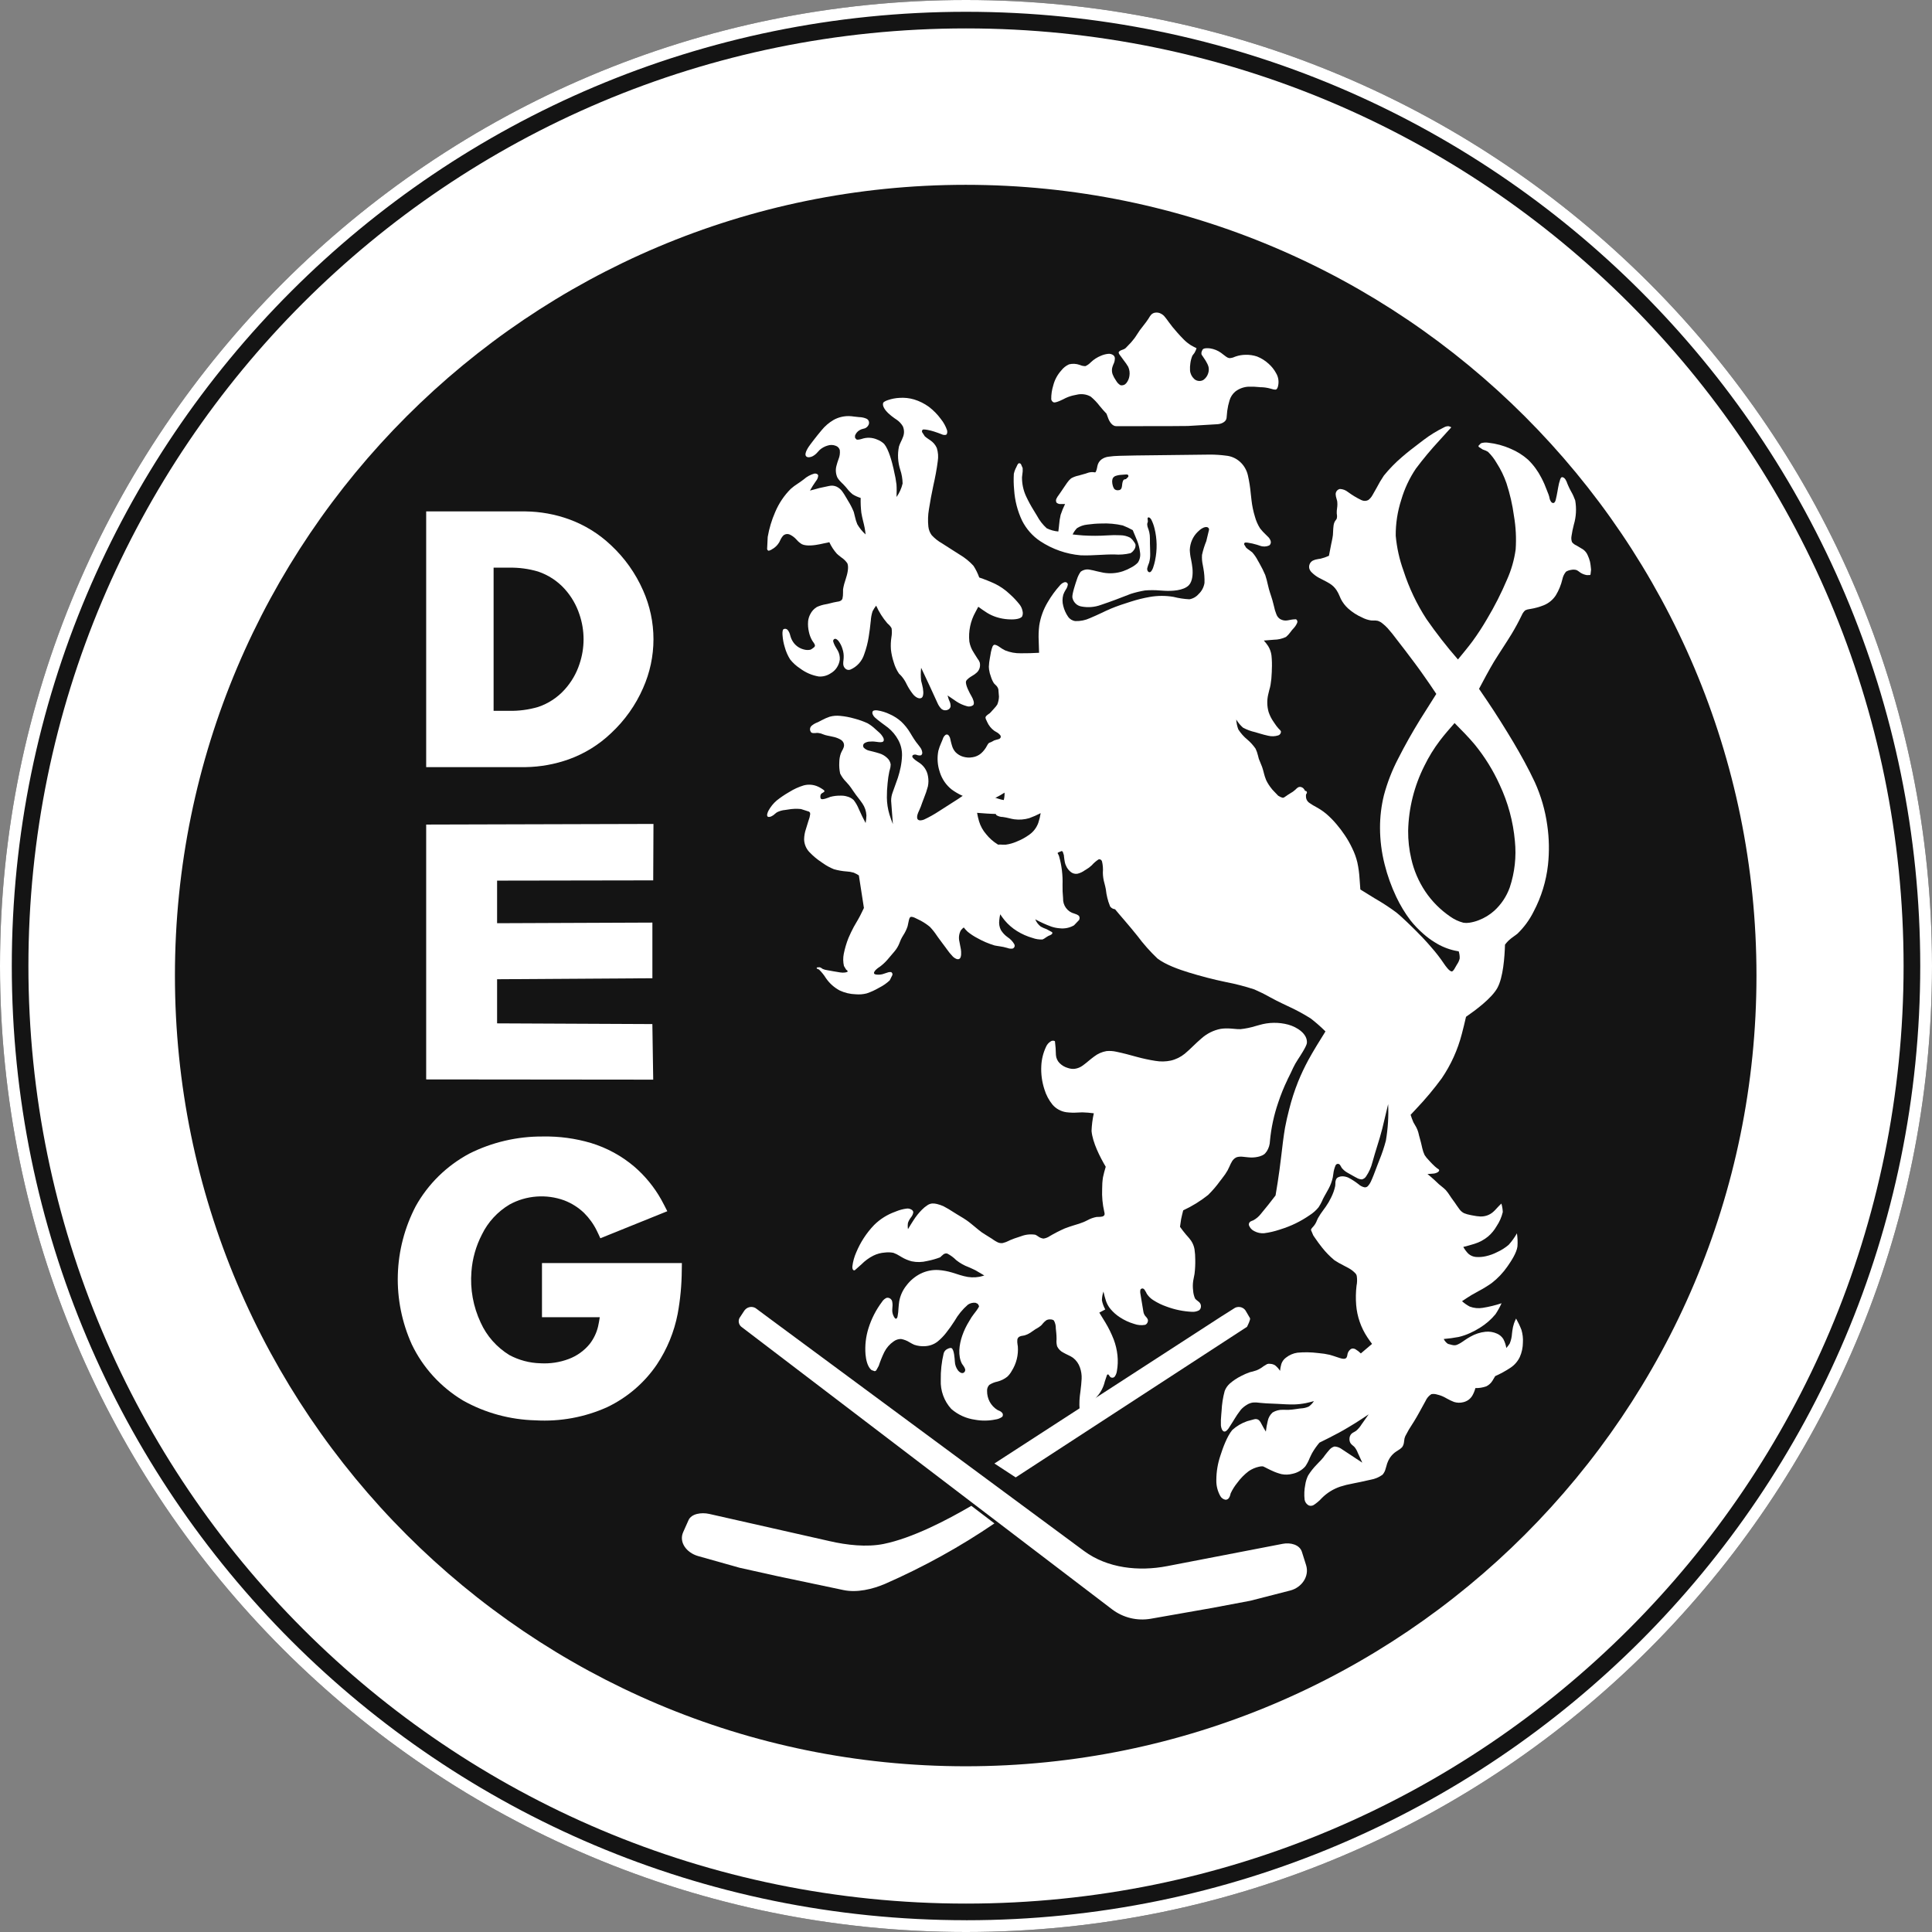
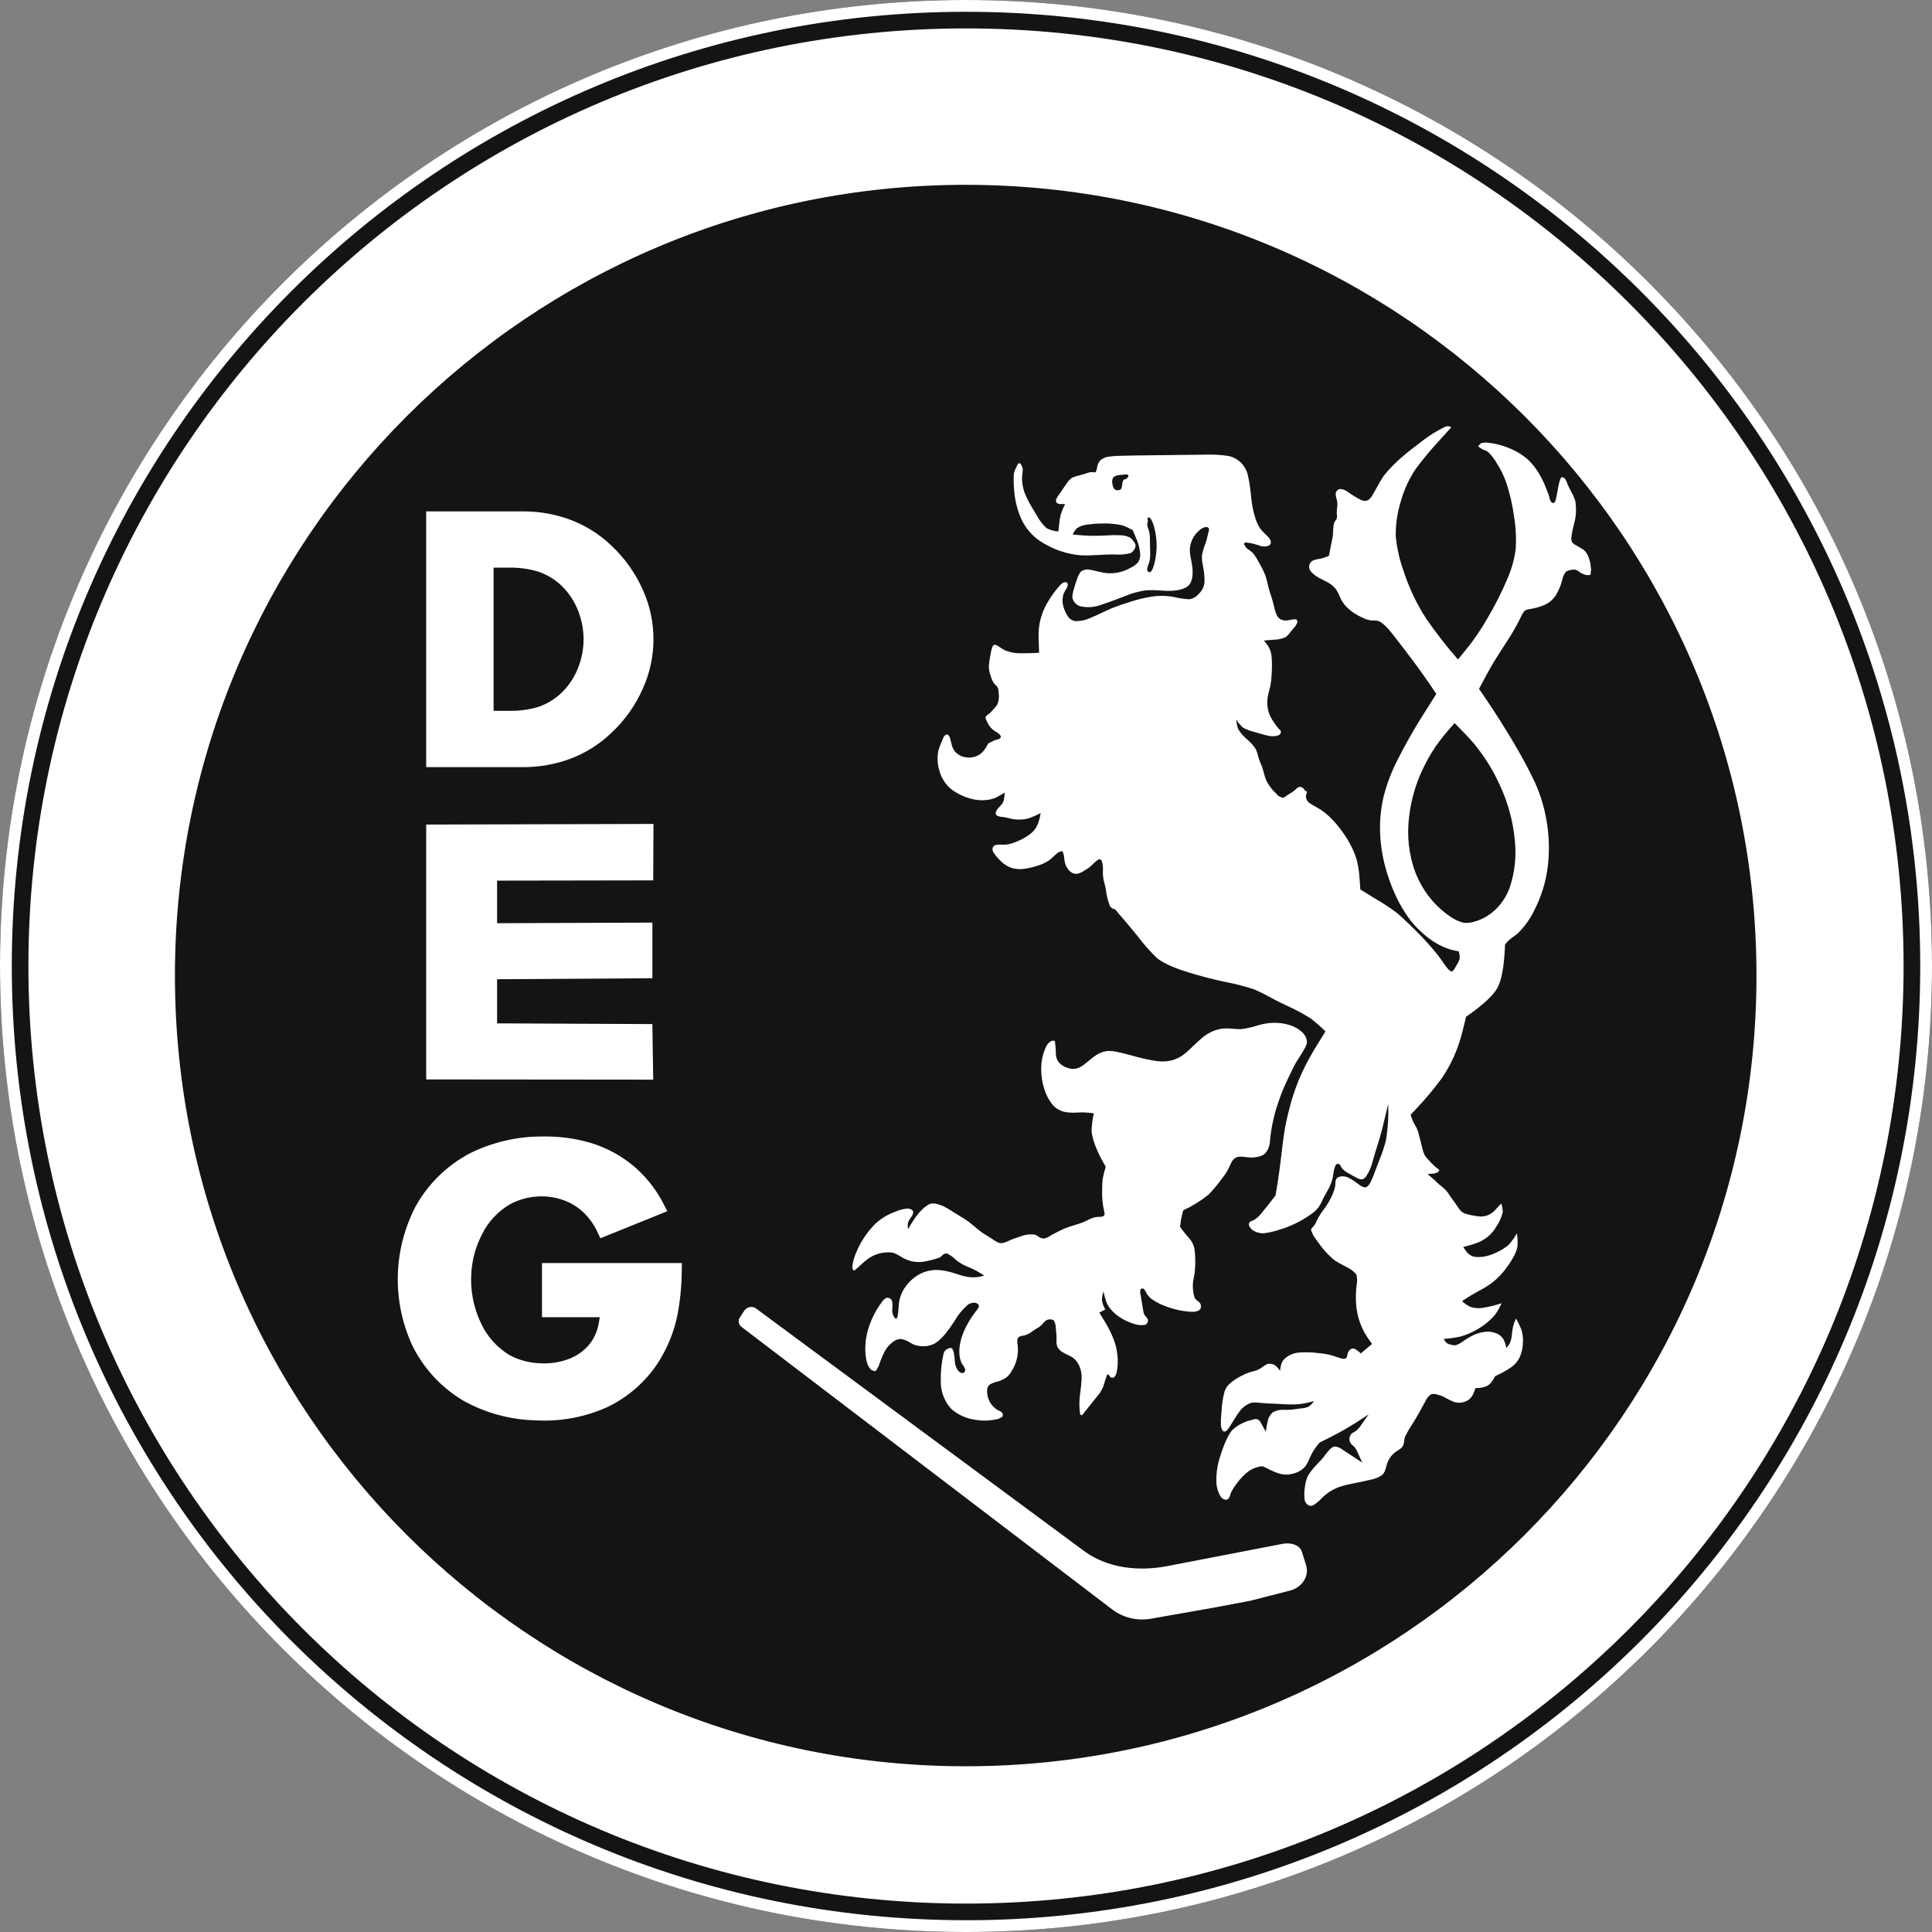
<svg xmlns="http://www.w3.org/2000/svg" width="68" height="68" viewBox="0 0 68 68" fill="none">
  <rect x="0" y="0" width="68" height="68" fill="#808080" stroke="none" />
  <path fill-rule="evenodd" clip-rule="evenodd" d="M68 34.001C68 52.778 52.778 68 34.001 68C15.223 68 0 52.778 0 34.001C0 15.222 15.223 0 34.001 0C52.778 0 68 15.222 68 34.001Z" fill="#141414" />
  <path fill-rule="evenodd" clip-rule="evenodd" d="M34 1C15.774 1 1 15.774 1 34C1 52.226 15.774 67 34 67C52.226 67 67 52.226 67 34C67 15.775 52.226 1 34 1ZM33.989 62.167C18.619 62.167 6.157 49.708 6.157 34.336C6.157 18.964 18.62 6.505 33.989 6.505C49.359 6.505 61.822 18.965 61.822 34.336C61.822 49.707 49.362 62.167 33.989 62.167Z" fill="white" />
  <path d="M42.734 56.582L40.505 56.974C40.267 57.015 40.023 57.008 39.789 56.951C39.554 56.894 39.334 56.789 39.141 56.643L26.117 46.717C26.064 46.683 26.025 46.63 26.009 46.569C25.992 46.508 25.999 46.443 26.029 46.387L26.183 46.153C26.203 46.118 26.229 46.088 26.26 46.064C26.291 46.039 26.326 46.021 26.364 46.011C26.402 46 26.442 45.997 26.481 46.002C26.52 46.007 26.558 46.02 26.592 46.04L27.063 46.39L38.158 54.592C38.98 55.198 40.079 55.316 41.082 55.122L45.149 54.337C45.415 54.285 45.743 54.363 45.823 54.621L45.971 55.09C46.093 55.485 45.812 55.877 45.415 55.98L44.007 56.341L42.734 56.581L42.734 56.582Z" fill="white" />
-   <path d="M31.1 54.342C30.501 54.462 29.799 54.381 29.205 54.244L24.963 53.285C24.689 53.224 24.335 53.274 24.233 53.506L24.047 53.923C23.887 54.275 24.156 54.649 24.57 54.768L26.032 55.18L27.359 55.475L29.687 55.965C30.165 56.066 30.71 55.934 31.15 55.747C32.511 55.15 33.801 54.437 35 53.619L34.188 53C33.324 53.505 32.114 54.136 31.1 54.342L31.1 54.342Z" fill="white" />
-   <path d="M43.89 46.7C43.914 46.651 44.023 46.439 43.995 46.394L43.858 46.159C43.842 46.126 43.818 46.096 43.79 46.071C43.761 46.046 43.728 46.027 43.692 46.015C43.656 46.003 43.618 45.998 43.58 46.001C43.542 46.003 43.505 46.013 43.471 46.029L42.993 46.331L35 51.51L35.749 52L43.89 46.7H43.89Z" fill="white" />
  <path d="M22.992 30.986L17.496 30.995V32.494L22.962 32.472V34.431L17.496 34.466V36.019L22.961 36.044L22.991 38L15 37.992V29.022L23 29L22.991 30.988L22.992 30.986Z" fill="white" />
  <path d="M19.076 44.455H24C24 44.519 23.997 44.648 23.996 44.711C23.993 45.225 23.945 45.737 23.852 46.243C23.729 46.879 23.48 47.485 23.119 48.027C22.682 48.671 22.079 49.189 21.37 49.528C20.581 49.883 19.714 50.042 18.847 49.991C17.951 49.969 17.075 49.73 16.298 49.294C15.513 48.823 14.886 48.137 14.495 47.321C14.147 46.55 13.978 45.713 14.002 44.871C14.026 44.028 14.242 43.202 14.633 42.452C15.067 41.673 15.72 41.032 16.513 40.606C17.314 40.203 18.203 39.995 19.103 40.001C19.678 39.99 20.251 40.067 20.801 40.23C21.363 40.401 21.882 40.685 22.327 41.063C22.708 41.392 23.027 41.783 23.272 42.219C23.338 42.336 23.425 42.51 23.487 42.631L21.13 43.583C21.094 43.505 21.045 43.393 21.006 43.318C20.893 43.086 20.741 42.874 20.557 42.691C20.357 42.499 20.119 42.349 19.858 42.249C19.546 42.135 19.212 42.09 18.88 42.115C18.548 42.14 18.225 42.235 17.935 42.395C17.514 42.646 17.176 43.012 16.964 43.447C16.752 43.856 16.626 44.301 16.593 44.758C16.543 45.373 16.655 45.99 16.918 46.55C17.131 47.022 17.483 47.42 17.929 47.694C18.265 47.874 18.641 47.974 19.024 47.983C19.36 48.002 19.697 47.952 20.012 47.834C20.305 47.725 20.562 47.541 20.757 47.301C20.898 47.119 20.998 46.909 21.051 46.685C21.073 46.595 21.095 46.456 21.11 46.362H19.076V44.455Z" fill="white" />
  <path fill-rule="evenodd" clip-rule="evenodd" d="M22.633 20.778C22.37 20.179 21.987 19.639 21.506 19.191C21.08 18.786 20.573 18.473 20.017 18.273C19.532 18.099 19.02 18.007 18.503 18H15V27H18.503C19.02 26.992 19.532 26.899 20.018 26.726C20.574 26.526 21.081 26.213 21.506 25.807C21.987 25.36 22.371 24.82 22.633 24.221C22.875 23.678 23 23.092 23 22.499C23 21.906 22.875 21.32 22.633 20.777L22.633 20.778ZM20.395 23.374C20.287 23.705 20.11 24.009 19.876 24.268C19.623 24.55 19.301 24.762 18.94 24.883C18.609 24.98 18.264 25.026 17.918 25.019H17.373V19.98H17.918C18.264 19.973 18.609 20.019 18.94 20.117C19.3 20.239 19.623 20.45 19.876 20.731C20.11 20.991 20.287 21.296 20.395 21.627C20.588 22.194 20.588 22.807 20.395 23.374V23.374Z" fill="white" />
  <path d="M55.995 20C55.989 19.923 55.978 19.846 55.963 19.77C55.942 19.689 55.914 19.61 55.878 19.535C55.844 19.456 55.789 19.389 55.719 19.338L55.482 19.197C55.422 19.172 55.369 19.131 55.329 19.08C55.305 19.014 55.299 18.942 55.311 18.873C55.331 18.735 55.359 18.599 55.394 18.465C55.476 18.189 55.492 17.897 55.442 17.613C55.404 17.506 55.357 17.402 55.3 17.303C55.26 17.233 55.225 17.161 55.193 17.087C55.187 17.075 55.175 17.043 55.169 17.031C55.152 16.974 55.127 16.92 55.095 16.869C55.064 16.826 55.011 16.779 54.961 16.8C54.942 16.808 54.924 16.846 54.916 16.866C54.883 16.962 54.858 17.06 54.842 17.159C54.829 17.246 54.803 17.368 54.788 17.452C54.779 17.485 54.768 17.535 54.762 17.568C54.754 17.61 54.733 17.682 54.69 17.7C54.655 17.717 54.615 17.691 54.591 17.66C54.564 17.621 54.546 17.577 54.537 17.53C54.535 17.517 54.531 17.5 54.53 17.489C54.514 17.431 54.494 17.375 54.47 17.32C54.464 17.298 54.455 17.276 54.445 17.256C54.391 17.106 54.327 16.96 54.253 16.82C54.133 16.583 53.975 16.367 53.785 16.182C53.603 16.02 53.397 15.89 53.172 15.796C52.921 15.684 52.654 15.612 52.381 15.582C52.295 15.569 52.207 15.575 52.124 15.602L52.041 15.686L52.037 15.713L52.056 15.736L52.19 15.822C52.201 15.827 52.211 15.829 52.224 15.834C52.276 15.85 52.326 15.874 52.373 15.903C52.492 16.02 52.595 16.153 52.678 16.298C52.821 16.52 52.937 16.759 53.023 17.008C53.145 17.383 53.234 17.768 53.286 18.158C53.353 18.549 53.373 18.946 53.346 19.341C53.295 19.708 53.192 20.067 53.04 20.405C52.838 20.881 52.603 21.344 52.337 21.788C52.182 22.055 52.013 22.315 51.831 22.565C51.691 22.756 51.467 23.027 51.315 23.211C50.919 22.758 50.549 22.282 50.206 21.788C49.862 21.259 49.591 20.686 49.398 20.086C49.254 19.69 49.163 19.276 49.125 18.856C49.121 18.427 49.188 18 49.32 17.591C49.434 17.202 49.607 16.832 49.834 16.495C50.092 16.15 50.369 15.819 50.662 15.502C50.785 15.37 50.96 15.174 51.081 15.04C51.05 15.02 51.015 15.007 50.979 15C50.924 15.001 50.87 15.015 50.822 15.043C50.572 15.166 50.333 15.312 50.111 15.481C50.06 15.521 49.991 15.575 49.937 15.614C49.763 15.745 49.513 15.938 49.349 16.083C49.115 16.282 48.9 16.502 48.707 16.74C48.613 16.88 48.527 17.025 48.45 17.175C48.41 17.249 48.349 17.357 48.307 17.427C48.271 17.494 48.22 17.553 48.159 17.6C48.122 17.619 48.081 17.629 48.038 17.63C47.996 17.63 47.955 17.62 47.917 17.602C47.75 17.522 47.591 17.426 47.442 17.316C47.362 17.251 47.263 17.214 47.16 17.21C47.117 17.219 47.079 17.242 47.052 17.276C47.025 17.311 47.01 17.353 47.011 17.396C47.014 17.448 47.023 17.499 47.04 17.548C47.05 17.576 47.058 17.605 47.064 17.635C47.075 17.717 47.074 17.801 47.061 17.884C47.051 17.944 47.047 18.006 47.049 18.067C47.049 18.074 47.054 18.102 47.054 18.109C47.063 18.159 47.06 18.211 47.047 18.26C47.038 18.277 47.027 18.293 47.014 18.308C47.007 18.319 46.995 18.333 46.988 18.344C46.959 18.394 46.942 18.45 46.936 18.507C46.928 18.572 46.923 18.64 46.921 18.704C46.919 18.739 46.916 18.795 46.914 18.831C46.907 18.898 46.887 18.997 46.873 19.062C46.868 19.086 46.86 19.118 46.856 19.14C46.831 19.262 46.797 19.438 46.774 19.562C46.678 19.606 46.578 19.64 46.476 19.665C46.462 19.668 46.421 19.673 46.405 19.675C46.336 19.684 46.269 19.703 46.205 19.733C46.156 19.76 46.118 19.802 46.096 19.854C46.074 19.905 46.07 19.962 46.085 20.016C46.102 20.068 46.133 20.115 46.174 20.152C46.25 20.227 46.336 20.291 46.43 20.341C46.475 20.364 46.524 20.389 46.569 20.412C46.636 20.447 46.737 20.498 46.799 20.538C46.897 20.598 46.981 20.679 47.044 20.776C47.085 20.839 47.119 20.906 47.147 20.975C47.162 21.006 47.181 21.054 47.195 21.085C47.26 21.21 47.346 21.323 47.451 21.418C47.597 21.548 47.762 21.655 47.942 21.734C48.041 21.786 48.148 21.821 48.258 21.838C48.276 21.841 48.323 21.84 48.344 21.84C48.396 21.837 48.448 21.841 48.499 21.852C48.555 21.871 48.607 21.9 48.652 21.938C48.721 21.991 48.785 22.05 48.844 22.115C48.954 22.241 49.063 22.373 49.161 22.509C49.245 22.616 49.371 22.784 49.457 22.892C49.65 23.146 49.934 23.52 50.115 23.784C50.246 23.966 50.429 24.237 50.553 24.424C50.392 24.679 50.151 25.057 49.991 25.314C49.712 25.767 49.449 26.231 49.21 26.703C48.996 27.113 48.828 27.545 48.709 27.991C48.617 28.367 48.571 28.752 48.572 29.139C48.573 29.573 48.628 30.005 48.735 30.426C48.833 30.818 48.97 31.199 49.143 31.565C49.281 31.857 49.448 32.135 49.643 32.393C49.78 32.566 49.934 32.726 50.101 32.871C50.223 32.979 50.353 33.076 50.492 33.161C50.712 33.303 50.956 33.404 51.212 33.46C51.25 33.469 51.304 33.476 51.342 33.484C51.368 33.566 51.38 33.651 51.376 33.737C51.358 33.812 51.325 33.884 51.28 33.947C51.262 33.982 51.227 34.034 51.209 34.07C51.191 34.106 51.144 34.182 51.106 34.19C51.02 34.205 50.875 33.994 50.826 33.923C50.691 33.721 50.542 33.528 50.38 33.345C50.339 33.3 50.276 33.228 50.238 33.182C50.14 33.072 49.997 32.92 49.893 32.819L49.876 32.8L49.869 32.793C49.752 32.678 49.638 32.563 49.519 32.451C49.407 32.344 49.259 32.206 49.138 32.11C48.927 31.954 48.708 31.809 48.481 31.675C48.456 31.661 48.414 31.636 48.39 31.622C48.242 31.531 48.029 31.398 47.88 31.307C47.872 31.182 47.864 31.066 47.853 30.939C47.842 30.742 47.816 30.547 47.774 30.354C47.733 30.182 47.672 30.014 47.593 29.855C47.518 29.695 47.431 29.541 47.331 29.394C47.243 29.262 47.147 29.135 47.044 29.014C46.932 28.88 46.809 28.755 46.676 28.641C46.606 28.583 46.533 28.53 46.457 28.482C46.418 28.459 46.363 28.428 46.327 28.406C46.248 28.365 46.172 28.319 46.099 28.268C46.056 28.242 46.021 28.205 45.998 28.162C45.974 28.118 45.964 28.068 45.966 28.019C45.965 28.009 45.964 27.999 45.964 27.989C45.962 27.94 45.953 27.892 45.938 27.846C45.923 27.805 45.899 27.769 45.867 27.739C45.842 27.719 45.812 27.704 45.781 27.698C45.762 27.695 45.742 27.695 45.723 27.7C45.704 27.704 45.686 27.712 45.671 27.724C45.651 27.738 45.633 27.753 45.616 27.77C45.611 27.775 45.603 27.786 45.595 27.793C45.539 27.844 45.478 27.888 45.411 27.924C45.391 27.937 45.358 27.958 45.334 27.972C45.317 27.984 45.291 28.001 45.277 28.012C45.181 28.082 45.075 28.137 44.963 28.176L44.615 28.267C44.436 28.31 44.251 28.325 44.067 28.31C43.983 28.285 43.902 28.252 43.824 28.211C43.806 28.204 43.787 28.196 43.769 28.187C43.7 28.154 43.627 28.127 43.552 28.107C43.499 28.095 43.446 28.089 43.391 28.088C43.342 28.081 43.292 28.09 43.248 28.113C43.205 28.171 43.182 28.24 43.181 28.311C43.171 28.419 43.164 28.524 43.158 28.633C43.146 28.803 43.116 28.972 43.067 29.136C43.026 29.291 42.966 29.441 42.889 29.582C42.865 29.63 42.809 29.718 42.758 29.721C42.737 29.716 42.717 29.709 42.698 29.698L42.691 29.695C42.666 29.682 42.633 29.668 42.61 29.657C42.587 29.648 42.564 29.637 42.541 29.625C42.51 29.61 42.463 29.585 42.433 29.569C42.358 29.528 42.281 29.491 42.202 29.459C42.135 29.432 42.062 29.421 41.99 29.425C41.946 29.427 41.902 29.438 41.862 29.458C41.823 29.478 41.788 29.506 41.76 29.54C41.712 29.6 41.675 29.668 41.65 29.74C41.633 29.778 41.611 29.837 41.589 29.875C41.535 29.96 41.47 30.038 41.396 30.107C41.375 30.128 41.342 30.161 41.321 30.182C41.256 30.252 41.162 30.358 41.1 30.43C41.044 30.492 40.963 30.585 40.905 30.646L40.724 30.789L40.707 30.794L40.695 30.793L40.681 30.787L40.675 30.775L40.598 30.619C40.588 30.594 40.575 30.549 40.568 30.522C40.557 30.492 40.544 30.449 40.532 30.417C40.515 30.357 40.489 30.299 40.455 30.247C40.441 30.221 40.421 30.199 40.396 30.184C40.371 30.168 40.342 30.159 40.312 30.158C40.283 30.157 40.254 30.164 40.227 30.177C40.201 30.191 40.179 30.211 40.163 30.236C40.115 30.305 40.074 30.378 40.042 30.456L40.037 30.471C39.954 30.657 39.847 30.832 39.72 30.991C39.611 31.121 39.493 31.243 39.367 31.355L39.332 31.389C39.237 31.477 39.093 31.613 39 31.701C39.105 31.832 39.264 32.027 39.374 32.156C39.431 32.222 39.516 32.323 39.575 32.39C39.708 32.546 39.903 32.776 40.031 32.938C40.243 33.223 40.479 33.489 40.737 33.735C41.023 33.955 41.497 34.123 41.84 34.228C42.27 34.36 42.705 34.473 43.142 34.564C43.483 34.629 43.819 34.716 44.148 34.824C44.332 34.904 44.512 34.992 44.686 35.091C44.753 35.128 44.852 35.18 44.92 35.215C45.032 35.274 45.202 35.352 45.316 35.407C45.598 35.535 45.87 35.681 46.132 35.846C46.315 35.987 46.488 36.14 46.652 36.303C46.47 36.59 46.21 37.014 46.048 37.311C45.914 37.559 45.794 37.813 45.688 38.074C45.562 38.39 45.457 38.714 45.375 39.043C45.318 39.258 45.269 39.479 45.228 39.695C45.179 39.976 45.129 40.392 45.097 40.676C45.079 40.815 45.054 41.029 45.035 41.168C45.001 41.433 44.94 41.813 44.895 42.076C44.73 42.292 44.554 42.516 44.379 42.724C44.306 42.819 44.213 42.897 44.107 42.954C44.103 42.955 44.08 42.962 44.078 42.963C44.055 42.971 44.033 42.981 44.013 42.993C43.991 43.007 43.974 43.027 43.964 43.05C43.954 43.074 43.952 43.1 43.958 43.124C43.975 43.17 44 43.212 44.033 43.248C44.066 43.284 44.106 43.313 44.151 43.334C44.257 43.39 44.376 43.415 44.496 43.405C44.676 43.382 44.854 43.34 45.027 43.283C45.043 43.279 45.067 43.27 45.082 43.265C45.443 43.153 45.785 42.986 46.095 42.771C46.215 42.695 46.321 42.601 46.41 42.492C46.458 42.418 46.501 42.341 46.538 42.262C46.548 42.231 46.562 42.201 46.578 42.173C46.603 42.121 46.647 42.047 46.675 41.997C46.702 41.947 46.736 41.891 46.762 41.839C46.829 41.715 46.879 41.581 46.909 41.443C46.917 41.408 46.925 41.35 46.929 41.314C46.94 41.213 46.966 41.114 47.006 41.021C47.012 41.005 47.022 40.992 47.036 40.982C47.049 40.972 47.065 40.966 47.082 40.964C47.099 40.963 47.116 40.966 47.131 40.974C47.146 40.981 47.158 40.993 47.167 41.007C47.181 41.028 47.194 41.049 47.205 41.07C47.208 41.076 47.219 41.096 47.22 41.1C47.277 41.172 47.348 41.233 47.429 41.277C47.494 41.315 47.561 41.352 47.628 41.389C47.66 41.405 47.704 41.429 47.731 41.446L47.736 41.447C47.794 41.485 47.861 41.507 47.931 41.511C47.962 41.505 47.992 41.492 48.018 41.473C48.044 41.455 48.066 41.431 48.083 41.404C48.186 41.252 48.261 41.083 48.305 40.906C48.347 40.743 48.421 40.511 48.47 40.349C48.528 40.168 48.605 39.911 48.651 39.727C48.719 39.447 48.791 39.141 48.858 38.861C48.878 39.292 48.851 39.724 48.778 40.149C48.717 40.379 48.642 40.605 48.552 40.825C48.531 40.872 48.508 40.94 48.488 40.989C48.476 41.027 48.452 41.086 48.437 41.124C48.385 41.264 48.309 41.465 48.245 41.599C48.221 41.648 48.192 41.693 48.157 41.733C48.143 41.752 48.124 41.767 48.103 41.777C48.081 41.787 48.058 41.792 48.034 41.791C47.953 41.775 47.877 41.737 47.816 41.681C47.705 41.593 47.585 41.515 47.459 41.45C47.391 41.419 47.318 41.403 47.244 41.402C47.2 41.402 47.157 41.411 47.117 41.428C47.087 41.438 47.06 41.457 47.041 41.482C47.011 41.536 46.997 41.597 47.001 41.658C46.999 41.683 46.998 41.718 46.995 41.742C46.965 41.885 46.915 42.023 46.849 42.153C46.796 42.264 46.734 42.37 46.663 42.471C46.639 42.505 46.602 42.556 46.578 42.588C46.508 42.68 46.444 42.776 46.387 42.877C46.377 42.893 46.36 42.939 46.351 42.956C46.324 43.031 46.283 43.1 46.232 43.16C46.206 43.186 46.132 43.262 46.144 43.296L46.222 43.481C46.239 43.506 46.259 43.535 46.275 43.559C46.347 43.665 46.45 43.809 46.53 43.907C46.66 44.072 46.806 44.222 46.968 44.356C47.07 44.423 47.176 44.484 47.286 44.538C47.341 44.565 47.42 44.607 47.474 44.638C47.564 44.687 47.646 44.752 47.715 44.828C47.733 44.851 47.746 44.878 47.753 44.906C47.771 45.023 47.769 45.142 47.745 45.258C47.719 45.483 47.715 45.709 47.733 45.934C47.766 46.34 47.903 46.732 48.129 47.072C48.173 47.141 48.244 47.236 48.292 47.301L47.897 47.636C47.84 47.579 47.776 47.53 47.708 47.489C47.669 47.466 47.622 47.458 47.577 47.468C47.547 47.479 47.521 47.497 47.501 47.522C47.466 47.559 47.441 47.604 47.429 47.654C47.428 47.666 47.426 47.679 47.423 47.691C47.419 47.724 47.408 47.756 47.392 47.785C47.382 47.797 47.37 47.806 47.357 47.813C47.343 47.819 47.329 47.823 47.314 47.824C47.263 47.827 47.213 47.819 47.166 47.801C47.129 47.79 47.089 47.776 47.055 47.765C46.98 47.74 46.878 47.705 46.802 47.685C46.677 47.656 46.551 47.636 46.424 47.626L46.378 47.621C46.142 47.592 45.903 47.588 45.666 47.61C45.518 47.631 45.378 47.692 45.261 47.785C45.186 47.84 45.13 47.917 45.1 48.004C45.076 48.084 45.061 48.166 45.053 48.25C45.006 48.175 44.947 48.109 44.878 48.054C44.827 48.024 44.771 48.006 44.712 48.003C44.675 47.996 44.636 47.998 44.6 48.01L44.475 48.085C44.4 48.145 44.316 48.194 44.227 48.231C44.182 48.247 44.137 48.261 44.091 48.273C44.064 48.279 44.02 48.289 43.991 48.297C43.884 48.334 43.779 48.38 43.679 48.433C43.535 48.505 43.401 48.595 43.28 48.701C43.202 48.772 43.142 48.86 43.105 48.958C43.043 49.185 43.007 49.419 42.996 49.655C42.995 49.695 42.987 49.757 42.984 49.795C42.971 49.92 42.967 50.045 42.972 50.17C42.979 50.247 43.009 50.365 43.085 50.386C43.102 50.387 43.12 50.383 43.136 50.377C43.152 50.37 43.167 50.359 43.179 50.346C43.216 50.312 43.247 50.272 43.272 50.227L43.282 50.211C43.301 50.18 43.332 50.133 43.351 50.102C43.369 50.075 43.395 50.035 43.411 50.008L43.43 49.975C43.503 49.852 43.584 49.733 43.672 49.62C43.733 49.551 43.805 49.492 43.884 49.445C43.95 49.402 44.025 49.375 44.103 49.364C44.181 49.358 44.259 49.362 44.336 49.374L44.365 49.377C44.479 49.39 44.643 49.399 44.757 49.402C44.817 49.404 44.905 49.409 44.964 49.411C45.134 49.422 45.374 49.435 45.547 49.432C45.686 49.428 45.825 49.412 45.962 49.385C46.046 49.368 46.167 49.336 46.246 49.315C46.198 49.388 46.138 49.452 46.068 49.504C45.981 49.544 45.887 49.567 45.791 49.571C45.776 49.572 45.75 49.575 45.736 49.577C45.696 49.581 45.639 49.59 45.603 49.596C45.535 49.606 45.435 49.619 45.366 49.621C45.332 49.623 45.282 49.621 45.247 49.621C45.22 49.62 45.183 49.62 45.158 49.62C45.029 49.615 44.902 49.648 44.792 49.714C44.703 49.793 44.643 49.898 44.62 50.015C44.59 50.138 44.568 50.262 44.554 50.388C44.509 50.312 44.442 50.206 44.405 50.127L44.397 50.113C44.377 50.067 44.349 50.025 44.314 49.989C44.292 49.97 44.266 49.956 44.237 49.95C44.208 49.944 44.178 49.944 44.15 49.952L43.896 50.021C43.702 50.088 43.523 50.194 43.371 50.332C43.19 50.55 43.04 50.961 42.955 51.229C42.861 51.506 42.812 51.797 42.811 52.089C42.805 52.287 42.854 52.483 42.951 52.656C42.97 52.691 42.997 52.72 43.03 52.743C43.062 52.766 43.099 52.781 43.139 52.787C43.164 52.786 43.188 52.779 43.21 52.766C43.231 52.753 43.249 52.734 43.261 52.712C43.279 52.683 43.293 52.651 43.301 52.617C43.304 52.599 43.308 52.581 43.314 52.564C43.376 52.431 43.453 52.307 43.545 52.194C43.659 52.037 43.795 51.898 43.95 51.78C44.059 51.706 44.181 51.653 44.31 51.624C44.357 51.612 44.405 51.608 44.454 51.611C44.489 51.625 44.523 51.641 44.555 51.659C44.561 51.661 44.565 51.666 44.57 51.668C44.613 51.692 44.674 51.721 44.718 51.741C44.734 51.749 44.758 51.758 44.771 51.765C44.878 51.816 44.99 51.856 45.105 51.885C45.233 51.911 45.365 51.906 45.491 51.873C45.664 51.837 45.822 51.747 45.94 51.615C46.003 51.524 46.055 51.426 46.095 51.322C46.119 51.273 46.153 51.196 46.18 51.147C46.255 51.016 46.342 50.892 46.44 50.776C46.539 50.727 46.684 50.655 46.783 50.605C47.01 50.49 47.246 50.365 47.464 50.232C47.617 50.142 47.779 50.041 47.927 49.943C47.998 49.897 48.104 49.827 48.172 49.781C48.097 49.887 47.984 50.043 47.91 50.152L47.906 50.16C47.858 50.234 47.8 50.3 47.733 50.358C47.718 50.367 47.682 50.388 47.669 50.398C47.63 50.416 47.595 50.439 47.564 50.467C47.519 50.517 47.495 50.581 47.497 50.648C47.494 50.704 47.51 50.759 47.541 50.805C47.564 50.833 47.589 50.859 47.618 50.881C47.641 50.898 47.662 50.918 47.681 50.939C47.727 50.999 47.764 51.065 47.79 51.136C47.797 51.149 47.806 51.17 47.813 51.185C47.852 51.271 47.908 51.394 47.948 51.481L47.184 50.977C47.118 50.938 47.045 50.916 46.969 50.912C46.903 50.931 46.843 50.968 46.797 51.02C46.741 51.083 46.688 51.15 46.636 51.216C46.619 51.24 46.596 51.272 46.579 51.295C46.526 51.359 46.47 51.421 46.41 51.479C46.391 51.499 46.361 51.531 46.34 51.553C46.228 51.667 46.129 51.793 46.044 51.928C45.992 52.031 45.957 52.142 45.941 52.256C45.906 52.43 45.898 52.609 45.918 52.786C45.925 52.828 45.942 52.867 45.967 52.902C45.992 52.936 46.024 52.965 46.061 52.985C46.09 52.997 46.121 53.002 46.152 52.999C46.183 52.997 46.213 52.986 46.24 52.97C46.345 52.901 46.442 52.818 46.526 52.725C46.708 52.543 46.93 52.406 47.174 52.324C47.314 52.279 47.457 52.243 47.601 52.218C47.62 52.214 47.646 52.209 47.667 52.204C47.791 52.182 47.975 52.141 48.101 52.112C48.138 52.103 48.197 52.091 48.238 52.082C48.391 52.056 48.535 51.996 48.66 51.906C48.714 51.844 48.752 51.77 48.77 51.69C48.78 51.661 48.789 51.631 48.797 51.601C48.802 51.575 48.815 51.536 48.823 51.51C48.847 51.439 48.88 51.372 48.92 51.31C48.98 51.221 49.057 51.144 49.147 51.085C49.165 51.072 49.183 51.06 49.202 51.05C49.255 51.02 49.303 50.984 49.346 50.941C49.382 50.893 49.405 50.837 49.413 50.777C49.417 50.755 49.421 50.727 49.423 50.704C49.426 50.651 49.439 50.598 49.461 50.549L49.589 50.314C49.703 50.138 49.845 49.912 49.946 49.725L50.174 49.31C50.217 49.211 50.288 49.127 50.38 49.069C50.45 49.057 50.523 49.063 50.592 49.086C50.679 49.106 50.763 49.137 50.843 49.179C50.873 49.194 50.906 49.214 50.938 49.231C51.015 49.275 51.095 49.312 51.177 49.344C51.282 49.377 51.394 49.381 51.501 49.353C51.567 49.338 51.63 49.31 51.686 49.27C51.741 49.23 51.787 49.179 51.822 49.12C51.869 49.037 51.905 48.949 51.929 48.856C52.06 48.859 52.189 48.838 52.312 48.795C52.4 48.752 52.474 48.685 52.526 48.603C52.56 48.551 52.595 48.491 52.626 48.435C52.814 48.352 52.995 48.252 53.167 48.138C53.308 48.044 53.421 47.913 53.493 47.76C53.563 47.601 53.6 47.429 53.601 47.255C53.611 47.105 53.593 46.955 53.551 46.81C53.498 46.672 53.434 46.537 53.361 46.408C53.334 46.462 53.31 46.518 53.289 46.575C53.261 46.659 53.241 46.746 53.23 46.834C53.225 46.864 53.221 46.909 53.217 46.939C53.21 47.059 53.183 47.178 53.136 47.29C53.101 47.344 53.061 47.396 53.018 47.444C52.999 47.335 52.964 47.23 52.913 47.131C52.86 47.046 52.782 46.979 52.689 46.939C52.561 46.881 52.419 46.859 52.28 46.874C52.097 46.894 51.92 46.952 51.761 47.042C51.68 47.087 51.602 47.135 51.528 47.188L51.513 47.199C51.441 47.252 51.364 47.297 51.282 47.332C51.236 47.35 51.185 47.354 51.137 47.344C51.114 47.34 51.093 47.335 51.071 47.329C51.06 47.326 51.049 47.323 51.038 47.319C51.033 47.319 51.028 47.317 51.023 47.316C50.999 47.311 50.976 47.304 50.954 47.294C50.894 47.251 50.846 47.194 50.815 47.128C50.991 47.114 51.167 47.09 51.34 47.057C51.482 47.024 51.619 46.976 51.751 46.914C51.869 46.861 51.984 46.799 52.093 46.729C52.3 46.601 52.484 46.441 52.638 46.254C52.719 46.131 52.79 46.003 52.85 45.87C52.634 45.942 52.412 45.996 52.186 46.032C52.033 46.058 51.875 46.042 51.729 45.987C51.632 45.935 51.541 45.872 51.458 45.798C51.554 45.733 51.695 45.64 51.795 45.58C51.865 45.539 51.968 45.482 52.038 45.444C52.2 45.359 52.356 45.263 52.505 45.158C52.719 44.992 52.906 44.794 53.059 44.572C53.188 44.388 53.38 44.096 53.409 43.873C53.421 43.718 53.414 43.562 53.391 43.409C53.309 43.555 53.211 43.691 53.099 43.815C52.977 43.918 52.842 44.004 52.696 44.07C52.572 44.134 52.44 44.182 52.304 44.213C52.183 44.242 52.058 44.251 51.934 44.24C51.842 44.229 51.754 44.191 51.684 44.129C51.613 44.058 51.552 43.976 51.503 43.888C51.634 43.855 51.771 43.819 51.899 43.778C52.075 43.723 52.238 43.635 52.38 43.517C52.498 43.415 52.598 43.293 52.675 43.158C52.777 43.007 52.851 42.838 52.893 42.661C52.889 42.559 52.873 42.458 52.843 42.361C52.797 42.405 52.733 42.469 52.692 42.515C52.685 42.52 52.676 42.535 52.67 42.539C52.635 42.58 52.596 42.618 52.556 42.654C52.432 42.764 52.269 42.822 52.102 42.816C52.014 42.811 51.926 42.8 51.839 42.781L51.806 42.775C51.792 42.771 51.777 42.768 51.762 42.766C51.681 42.752 51.602 42.73 51.527 42.699C51.466 42.667 51.413 42.622 51.372 42.567C51.337 42.523 51.302 42.474 51.27 42.425C51.262 42.411 51.253 42.398 51.243 42.385C51.221 42.349 51.183 42.299 51.158 42.265C51.134 42.235 51.104 42.189 51.08 42.156C51.068 42.135 51.054 42.115 51.04 42.096C50.994 42.021 50.941 41.95 50.883 41.883C50.836 41.837 50.787 41.794 50.735 41.754C50.708 41.734 50.667 41.7 50.642 41.678C50.618 41.655 50.576 41.616 50.55 41.591C50.53 41.573 50.504 41.548 50.484 41.529C50.419 41.466 50.315 41.382 50.243 41.322C50.307 41.319 50.372 41.315 50.436 41.308C50.491 41.305 50.545 41.29 50.593 41.264C50.625 41.248 50.662 41.214 50.653 41.18C50.648 41.163 50.615 41.14 50.601 41.132C50.594 41.128 50.588 41.124 50.583 41.121C50.555 41.1 50.528 41.078 50.502 41.054C50.494 41.048 50.487 41.04 50.48 41.032C50.437 40.996 50.38 40.933 50.339 40.891C50.329 40.878 50.317 40.865 50.305 40.853L50.29 40.837C50.235 40.782 50.185 40.722 50.143 40.656C50.107 40.582 50.08 40.504 50.062 40.423C50.054 40.389 50.044 40.349 50.037 40.315C50.032 40.286 50.022 40.246 50.014 40.217C50.004 40.176 49.988 40.12 49.977 40.079C49.967 40.046 49.954 39.999 49.946 39.966L49.938 39.931C49.915 39.817 49.871 39.707 49.809 39.609C49.789 39.579 49.766 39.534 49.747 39.501C49.709 39.415 49.677 39.327 49.649 39.237C49.699 39.182 49.793 39.082 49.844 39.029C50.167 38.689 50.468 38.33 50.745 37.952C51.069 37.476 51.307 36.949 51.451 36.393C51.503 36.196 51.554 35.987 51.599 35.788C51.941 35.552 52.497 35.139 52.7 34.777C52.909 34.4 52.957 33.681 52.971 33.248C53.008 33.2 53.047 33.154 53.09 33.111C53.151 33.054 53.217 33.002 53.285 32.955C53.308 32.938 53.387 32.884 53.41 32.862C53.643 32.636 53.836 32.373 53.98 32.082C54.249 31.572 54.42 31.015 54.484 30.442C54.534 29.979 54.526 29.511 54.459 29.049C54.387 28.524 54.239 28.012 54.02 27.529C53.798 27.054 53.534 26.577 53.267 26.126C52.975 25.639 52.667 25.144 52.348 24.673C52.266 24.552 52.138 24.366 52.057 24.245C52.203 23.967 52.419 23.563 52.581 23.293C52.667 23.151 52.802 22.946 52.891 22.806C52.983 22.666 53.114 22.461 53.201 22.318C53.33 22.105 53.448 21.887 53.555 21.665L53.559 21.659C53.586 21.59 53.629 21.529 53.685 21.48C53.734 21.457 53.786 21.443 53.84 21.437L53.861 21.434C54.023 21.408 54.182 21.364 54.335 21.303C54.51 21.232 54.659 21.109 54.761 20.951C54.867 20.776 54.944 20.586 54.991 20.387C55.01 20.29 55.054 20.198 55.118 20.122C55.17 20.09 55.228 20.069 55.289 20.06C55.353 20.045 55.419 20.046 55.483 20.062C55.521 20.079 55.556 20.101 55.587 20.127C55.602 20.138 55.623 20.153 55.637 20.163C55.703 20.203 55.776 20.23 55.852 20.242L55.957 20.24L55.972 20.233L55.981 20.218L56 20.056L55.995 20ZM52.783 27.621C53.077 28.245 53.258 28.915 53.319 29.6C53.375 30.151 53.314 30.707 53.139 31.233C53.027 31.549 52.838 31.833 52.589 32.059C52.43 32.2 52.248 32.311 52.05 32.387C51.942 32.43 51.829 32.46 51.714 32.477C51.645 32.488 51.576 32.488 51.507 32.477C51.338 32.433 51.179 32.358 51.037 32.256C50.693 32.02 50.396 31.721 50.164 31.375C49.931 31.025 49.764 30.637 49.672 30.227C49.596 29.904 49.559 29.572 49.562 29.24C49.58 28.446 49.775 27.666 50.133 26.955C50.286 26.641 50.469 26.343 50.68 26.066C50.82 25.879 51.043 25.622 51.196 25.449C51.406 25.659 51.71 25.969 51.898 26.196C52.254 26.631 52.552 27.11 52.783 27.621H52.783Z" fill="white" />
-   <path d="M44.346 13.628C44.471 13.627 44.597 13.644 44.717 13.678C44.76 13.692 44.878 13.728 44.918 13.707C44.954 13.689 44.977 13.622 44.984 13.583C45.019 13.432 44.996 13.275 44.918 13.141C44.85 13.013 44.759 12.898 44.649 12.801C44.532 12.693 44.395 12.607 44.245 12.548C44.114 12.504 43.977 12.484 43.84 12.488C43.727 12.489 43.615 12.507 43.508 12.542C43.493 12.548 43.472 12.554 43.456 12.56C43.397 12.589 43.332 12.604 43.266 12.605C43.225 12.597 43.186 12.579 43.154 12.553C43.124 12.532 43.092 12.507 43.063 12.485C43.036 12.462 43.004 12.439 42.976 12.418C42.864 12.338 42.734 12.285 42.597 12.263C42.516 12.251 42.352 12.243 42.321 12.316L42.294 12.378C42.285 12.407 42.282 12.438 42.288 12.468C42.295 12.488 42.306 12.506 42.319 12.522L42.321 12.525L42.322 12.525C42.352 12.566 42.393 12.628 42.419 12.671L42.443 12.71C42.483 12.773 42.515 12.841 42.536 12.912C42.553 12.987 42.548 13.065 42.524 13.138C42.496 13.232 42.437 13.314 42.356 13.372C42.297 13.407 42.227 13.418 42.16 13.403C42.111 13.393 42.066 13.37 42.031 13.337C41.945 13.257 41.893 13.15 41.885 13.035C41.88 12.949 41.884 12.862 41.898 12.777C41.91 12.688 41.934 12.6 41.969 12.517C41.977 12.506 42 12.476 42.008 12.465C42.02 12.452 42.031 12.437 42.041 12.422C42.072 12.37 42.097 12.314 42.115 12.256C42.056 12.228 41.969 12.183 41.912 12.149C41.821 12.091 41.737 12.023 41.662 11.947C41.581 11.867 41.503 11.78 41.428 11.696C41.319 11.575 41.217 11.448 41.122 11.316C41.113 11.305 41.104 11.293 41.097 11.28C41.056 11.225 41.013 11.167 40.968 11.117C40.94 11.089 40.908 11.065 40.873 11.046C40.803 11.004 40.718 10.99 40.637 11.008C40.591 11.019 40.55 11.043 40.518 11.076C40.488 11.111 40.461 11.148 40.439 11.188C40.432 11.197 40.426 11.207 40.421 11.218C40.37 11.297 40.301 11.388 40.241 11.463C40.204 11.509 40.15 11.579 40.115 11.627C40.086 11.668 40.047 11.729 40.021 11.769C39.959 11.87 39.888 11.964 39.809 12.053L39.615 12.255C39.587 12.278 39.555 12.295 39.52 12.305C39.512 12.307 39.5 12.312 39.492 12.316C39.454 12.328 39.385 12.36 39.375 12.398C39.365 12.435 39.414 12.497 39.437 12.526L39.449 12.541C39.467 12.565 39.488 12.595 39.505 12.618C39.519 12.639 39.536 12.664 39.553 12.684C39.61 12.756 39.663 12.831 39.709 12.91C39.756 13.013 39.77 13.127 39.751 13.237C39.738 13.326 39.701 13.411 39.645 13.482C39.621 13.513 39.589 13.537 39.552 13.55C39.514 13.563 39.474 13.566 39.435 13.557C39.373 13.52 39.321 13.467 39.286 13.404L39.278 13.392C39.23 13.324 39.19 13.251 39.16 13.174C39.135 13.103 39.13 13.027 39.144 12.952C39.154 12.911 39.168 12.871 39.184 12.832C39.192 12.818 39.2 12.798 39.206 12.783C39.228 12.73 39.239 12.674 39.24 12.617C39.24 12.595 39.235 12.573 39.226 12.553C39.216 12.533 39.202 12.515 39.184 12.501C39.158 12.482 39.127 12.467 39.095 12.46C39.063 12.451 39.029 12.45 38.996 12.455C38.913 12.464 38.832 12.486 38.755 12.519C38.619 12.573 38.495 12.653 38.39 12.754C38.337 12.81 38.273 12.856 38.2 12.888C38.142 12.887 38.084 12.876 38.031 12.854C38.02 12.85 38.009 12.845 37.998 12.842C37.878 12.8 37.749 12.793 37.626 12.824C37.517 12.873 37.424 12.947 37.353 13.04C37.217 13.191 37.12 13.371 37.071 13.566C37.022 13.723 36.998 13.886 37 14.05C37.003 14.075 37.013 14.098 37.028 14.117C37.042 14.136 37.062 14.152 37.085 14.162C37.167 14.187 37.427 14.052 37.503 14.012C37.609 13.962 37.721 13.926 37.837 13.905C37.851 13.902 37.878 13.896 37.895 13.893C37.978 13.872 38.065 13.867 38.15 13.879C38.236 13.89 38.318 13.918 38.392 13.961C38.511 14.06 38.618 14.173 38.711 14.296C38.775 14.377 38.875 14.486 38.946 14.562L39.005 14.722C39.051 14.846 39.151 15.002 39.289 15L41.162 14.998L41.808 14.993L42.848 14.931C42.988 14.923 43.154 14.85 43.171 14.713L43.195 14.459C43.212 14.336 43.238 14.214 43.275 14.095C43.31 13.974 43.38 13.864 43.479 13.781C43.612 13.678 43.775 13.618 43.945 13.61C44.079 13.607 44.213 13.612 44.346 13.626L44.346 13.628Z" fill="white" />
  <path d="M45.317 37.998C45.189 38.261 45.079 38.534 44.987 38.813C44.839 39.245 44.742 39.694 44.699 40.149C44.696 40.282 44.657 40.412 44.586 40.523C44.583 40.528 44.579 40.533 44.575 40.536C44.553 40.569 44.528 40.598 44.499 40.624C44.449 40.658 44.394 40.684 44.336 40.701C44.235 40.729 44.132 40.743 44.027 40.74C43.975 40.739 43.898 40.73 43.846 40.725C43.812 40.722 43.778 40.719 43.744 40.714C43.672 40.705 43.598 40.71 43.528 40.73C43.461 40.759 43.404 40.808 43.366 40.871C43.33 40.932 43.298 40.996 43.271 41.062C43.253 41.101 43.226 41.16 43.204 41.199C43.151 41.292 43.09 41.38 43.023 41.463L43.009 41.483C42.99 41.507 42.966 41.539 42.947 41.562C42.819 41.74 42.677 41.906 42.521 42.059C42.251 42.274 41.957 42.456 41.645 42.6C41.623 42.688 41.589 42.818 41.572 42.907C41.559 42.985 41.543 43.099 41.532 43.18C41.589 43.258 41.674 43.374 41.738 43.447C41.754 43.463 41.771 43.486 41.787 43.502C41.837 43.556 41.883 43.613 41.925 43.673C41.983 43.761 42.023 43.86 42.042 43.965C42.061 44.089 42.07 44.215 42.069 44.341C42.072 44.506 42.064 44.671 42.044 44.835C42.039 44.871 42.028 44.924 42.02 44.96C42.012 44.996 42.005 45.039 41.998 45.075C41.98 45.191 41.979 45.308 41.994 45.424C42 45.52 42.023 45.615 42.062 45.704C42.084 45.733 42.111 45.758 42.141 45.778C42.164 45.795 42.188 45.815 42.21 45.834C42.23 45.854 42.246 45.878 42.257 45.905C42.267 45.931 42.271 45.96 42.269 45.989C42.268 46.015 42.262 46.04 42.25 46.063C42.238 46.086 42.221 46.105 42.2 46.12C42.125 46.159 42.04 46.177 41.956 46.172C41.648 46.157 41.343 46.095 41.054 45.986C40.896 45.931 40.745 45.858 40.603 45.768C40.511 45.713 40.432 45.638 40.371 45.548C40.359 45.529 40.348 45.509 40.34 45.487C40.326 45.462 40.312 45.437 40.295 45.413C40.282 45.386 40.259 45.364 40.231 45.353C40.213 45.348 40.195 45.349 40.178 45.356C40.161 45.363 40.148 45.376 40.139 45.392C40.131 45.429 40.129 45.467 40.133 45.504L40.245 46.175C40.255 46.232 40.281 46.285 40.318 46.329C40.324 46.334 40.33 46.34 40.335 46.346C40.355 46.368 40.373 46.392 40.388 46.418C40.397 46.435 40.402 46.453 40.404 46.472C40.405 46.491 40.402 46.51 40.396 46.527C40.389 46.55 40.378 46.57 40.363 46.588C40.348 46.605 40.33 46.619 40.309 46.629C40.177 46.654 40.042 46.642 39.916 46.596C39.74 46.544 39.572 46.467 39.419 46.366C39.294 46.286 39.182 46.187 39.086 46.073C39.015 45.988 38.961 45.891 38.926 45.786C38.89 45.682 38.863 45.567 38.838 45.459C38.804 45.557 38.786 45.66 38.784 45.764C38.805 45.878 38.845 45.988 38.902 46.088L38.692 46.2C38.761 46.31 38.835 46.434 38.905 46.547C39.019 46.736 39.117 46.936 39.198 47.142C39.266 47.322 39.311 47.51 39.331 47.701C39.351 47.886 39.344 48.074 39.311 48.257C39.302 48.328 39.275 48.396 39.233 48.453C39.214 48.475 39.187 48.489 39.158 48.491C39.129 48.493 39.1 48.484 39.078 48.465C39.062 48.447 39.047 48.429 39.035 48.409C39.028 48.396 39.019 48.385 39.007 48.376H38.981L38.963 48.394L38.886 48.623C38.841 48.819 38.748 49 38.615 49.149L38.102 49.79L38.08 49.807H38.052L38.029 49.792L38.016 49.767C37.986 49.557 37.983 49.343 38.007 49.132C38.012 49.077 38.023 49.001 38.031 48.945C38.048 48.81 38.064 48.663 38.07 48.527C38.076 48.394 38.056 48.261 38.012 48.135C37.966 47.998 37.881 47.878 37.768 47.79C37.707 47.749 37.643 47.714 37.576 47.685C37.528 47.661 37.476 47.637 37.427 47.608C37.332 47.562 37.255 47.484 37.208 47.388C37.186 47.31 37.179 47.229 37.187 47.149V47.104C37.189 47.048 37.181 46.971 37.177 46.913C37.171 46.869 37.164 46.804 37.161 46.758C37.164 46.66 37.141 46.563 37.094 46.478C37.062 46.453 37.023 46.439 36.982 46.44C36.929 46.433 36.876 46.443 36.828 46.468C36.783 46.5 36.742 46.538 36.706 46.581C36.687 46.608 36.664 46.633 36.64 46.656C36.593 46.694 36.544 46.728 36.491 46.758C36.479 46.764 36.457 46.775 36.448 46.781C36.415 46.801 36.365 46.836 36.333 46.86C36.251 46.923 36.158 46.971 36.059 47.002C36.043 47.006 36.016 47.009 35.996 47.013C35.954 47.016 35.913 47.029 35.876 47.048C35.858 47.059 35.843 47.073 35.831 47.09C35.819 47.107 35.811 47.127 35.807 47.148C35.801 47.209 35.804 47.27 35.815 47.331C35.82 47.348 35.823 47.366 35.824 47.383C35.849 47.69 35.773 47.997 35.608 48.255C35.567 48.33 35.515 48.398 35.453 48.456C35.351 48.537 35.233 48.595 35.108 48.627C35.005 48.647 34.908 48.687 34.82 48.743C34.793 48.771 34.772 48.804 34.759 48.841C34.745 48.877 34.74 48.916 34.742 48.955C34.74 49.089 34.772 49.221 34.835 49.339C34.899 49.456 34.992 49.555 35.104 49.624C35.117 49.632 35.142 49.642 35.159 49.65C35.207 49.667 35.25 49.697 35.281 49.738C35.293 49.757 35.299 49.779 35.298 49.802C35.297 49.825 35.29 49.846 35.277 49.865C35.205 49.918 35.121 49.951 35.033 49.962C34.798 50.01 34.556 50.013 34.32 49.97C34.011 49.928 33.719 49.797 33.482 49.59C33.357 49.454 33.26 49.294 33.197 49.12C33.133 48.946 33.104 48.76 33.112 48.574C33.106 48.257 33.14 47.941 33.214 47.633C33.223 47.599 33.24 47.568 33.262 47.542C33.284 47.516 33.312 47.494 33.343 47.48C33.382 47.46 33.458 47.428 33.494 47.452C33.582 47.505 33.6 47.816 33.607 47.918C33.611 48.036 33.652 48.15 33.725 48.243C33.767 48.292 33.838 48.345 33.901 48.323C33.927 48.314 33.948 48.295 33.96 48.27C33.973 48.246 33.977 48.218 33.97 48.191C33.953 48.139 33.927 48.092 33.893 48.05C33.881 48.037 33.871 48.023 33.862 48.008C33.706 47.722 33.759 47.323 33.867 47.013C33.929 46.834 34.011 46.662 34.111 46.502C34.119 46.487 34.128 46.473 34.137 46.459C34.174 46.392 34.215 46.329 34.262 46.269C34.289 46.236 34.467 46.01 34.459 45.969L34.416 45.892L34.338 45.854C34.243 45.842 34.147 45.866 34.067 45.92C33.879 46.083 33.72 46.277 33.596 46.495C33.505 46.639 33.405 46.779 33.299 46.913C33.21 47.027 33.108 47.131 32.996 47.222C32.873 47.316 32.726 47.37 32.572 47.38C32.439 47.391 32.304 47.374 32.177 47.331C32.122 47.306 32.068 47.277 32.016 47.246C31.924 47.187 31.821 47.147 31.714 47.128C31.621 47.127 31.53 47.156 31.455 47.212C31.316 47.306 31.203 47.435 31.126 47.586C31.049 47.744 30.983 47.908 30.928 48.075L30.845 48.225L30.819 48.252L30.785 48.261L30.675 48.222C30.531 48.109 30.479 47.852 30.463 47.668C30.439 47.36 30.474 47.051 30.565 46.757C30.67 46.419 30.832 46.102 31.044 45.82C31.082 45.759 31.138 45.71 31.204 45.68C31.244 45.672 31.286 45.678 31.322 45.699C31.357 45.719 31.384 45.753 31.398 45.792C31.415 45.863 31.419 45.937 31.41 46.009C31.408 46.036 31.407 46.066 31.405 46.093C31.4 46.173 31.417 46.254 31.454 46.325C31.467 46.356 31.506 46.419 31.536 46.415C31.567 46.411 31.587 46.364 31.592 46.331C31.61 46.237 31.621 46.142 31.624 46.047C31.631 45.97 31.637 45.88 31.649 45.805C31.686 45.6 31.773 45.408 31.902 45.247C32.035 45.07 32.205 44.928 32.4 44.829C32.596 44.733 32.813 44.688 33.03 44.701C33.195 44.713 33.358 44.743 33.516 44.791C33.56 44.803 33.62 44.824 33.662 44.837C33.748 44.866 33.841 44.894 33.929 44.916C34.108 44.964 34.295 44.972 34.477 44.938C34.526 44.928 34.594 44.908 34.644 44.893C34.555 44.839 34.426 44.762 34.336 44.711C34.267 44.676 34.165 44.631 34.095 44.6C33.936 44.542 33.788 44.458 33.655 44.352C33.563 44.259 33.458 44.182 33.343 44.122C33.32 44.116 33.295 44.115 33.271 44.12C33.247 44.125 33.225 44.135 33.205 44.15C33.181 44.169 33.158 44.188 33.136 44.21C33.128 44.217 33.097 44.247 33.089 44.254C32.941 44.31 32.788 44.353 32.633 44.383C32.454 44.428 32.268 44.432 32.088 44.394C31.964 44.361 31.845 44.312 31.735 44.246C31.718 44.236 31.692 44.221 31.675 44.21C31.602 44.163 31.525 44.124 31.444 44.095C31.346 44.076 31.246 44.072 31.148 44.085C31.005 44.094 30.865 44.132 30.736 44.196C30.584 44.273 30.445 44.375 30.324 44.497L30.092 44.703L30.068 44.713L30.043 44.707C30.002 44.687 29.997 44.615 30.001 44.57C30.021 44.402 30.067 44.238 30.135 44.083C30.284 43.724 30.497 43.396 30.765 43.117C30.976 42.907 31.23 42.748 31.509 42.649C31.521 42.643 31.533 42.639 31.546 42.634C31.661 42.587 31.782 42.555 31.904 42.539C31.964 42.529 32.025 42.542 32.077 42.573C32.095 42.581 32.11 42.594 32.122 42.61C32.134 42.626 32.142 42.644 32.145 42.663C32.137 42.73 32.109 42.792 32.067 42.843C32.02 42.902 31.982 42.969 31.957 43.041C31.946 43.115 31.946 43.19 31.958 43.263C32.02 43.158 32.086 43.049 32.153 42.948C32.239 42.813 32.339 42.688 32.451 42.576C32.508 42.517 32.572 42.465 32.642 42.42C32.691 42.386 32.749 42.365 32.808 42.359C32.866 42.356 32.924 42.362 32.98 42.377C33.057 42.396 33.132 42.422 33.205 42.454C33.327 42.518 33.446 42.588 33.561 42.664C33.593 42.684 33.642 42.714 33.676 42.736C33.709 42.758 33.76 42.786 33.793 42.807C33.86 42.846 33.955 42.904 34.017 42.948C34.105 43.007 34.221 43.105 34.304 43.173C34.376 43.234 34.485 43.324 34.564 43.381C34.615 43.416 34.691 43.462 34.744 43.495C34.797 43.528 34.873 43.573 34.922 43.606C34.932 43.612 34.941 43.619 34.95 43.627C34.999 43.661 35.05 43.692 35.103 43.719C35.16 43.749 35.226 43.761 35.29 43.752C35.367 43.734 35.442 43.706 35.513 43.669C35.52 43.665 35.541 43.654 35.548 43.651C35.653 43.606 35.761 43.567 35.871 43.534C35.889 43.528 35.922 43.517 35.94 43.511C36.098 43.45 36.269 43.432 36.436 43.458C36.466 43.47 36.494 43.486 36.52 43.505L36.533 43.513C36.589 43.557 36.656 43.585 36.726 43.594C36.8 43.584 36.871 43.557 36.935 43.516L36.936 43.514C37.112 43.41 37.292 43.318 37.478 43.236C37.571 43.198 37.711 43.154 37.806 43.124C37.921 43.093 38.034 43.054 38.145 43.01C38.185 42.994 38.24 42.965 38.279 42.946C38.378 42.891 38.486 42.853 38.597 42.833C38.62 42.831 38.649 42.831 38.671 42.831C38.709 42.831 38.747 42.828 38.784 42.82C38.802 42.818 38.82 42.812 38.835 42.802C38.85 42.792 38.864 42.779 38.873 42.763C38.882 42.724 38.879 42.684 38.866 42.646L38.864 42.64C38.805 42.382 38.781 42.117 38.792 41.852C38.791 41.714 38.8 41.575 38.821 41.438C38.841 41.331 38.886 41.174 38.918 41.066C38.713 40.718 38.455 40.212 38.419 39.806C38.426 39.597 38.453 39.388 38.499 39.184C38.365 39.166 38.229 39.155 38.094 39.151C38.044 39.152 37.972 39.156 37.923 39.158C37.793 39.167 37.663 39.163 37.534 39.147C37.346 39.121 37.173 39.028 37.047 38.883C36.916 38.722 36.817 38.536 36.758 38.336C36.673 38.073 36.636 37.797 36.65 37.52C36.66 37.285 36.718 37.054 36.818 36.842C36.851 36.766 36.906 36.702 36.975 36.658C36.998 36.641 37.024 36.631 37.051 36.629C37.079 36.627 37.106 36.633 37.13 36.646C37.151 36.808 37.163 36.97 37.165 37.133C37.173 37.243 37.22 37.346 37.298 37.422C37.379 37.502 37.479 37.56 37.588 37.59C37.664 37.616 37.744 37.627 37.824 37.619C37.928 37.605 38.026 37.565 38.111 37.502C38.171 37.461 38.25 37.393 38.308 37.346C38.373 37.292 38.441 37.237 38.508 37.188C38.636 37.088 38.786 37.022 38.945 36.995C39.06 36.984 39.176 36.992 39.289 37.017C39.517 37.064 39.792 37.136 40.016 37.2C40.23 37.258 40.446 37.305 40.665 37.339C40.845 37.37 41.029 37.367 41.208 37.329C41.389 37.287 41.558 37.204 41.703 37.085C41.789 37.015 41.907 36.903 41.988 36.824C42.084 36.732 42.184 36.636 42.286 36.55C42.477 36.379 42.71 36.262 42.96 36.213C43.078 36.195 43.198 36.192 43.318 36.202C43.348 36.204 43.388 36.207 43.419 36.21C43.499 36.219 43.58 36.224 43.661 36.223C43.842 36.204 44.021 36.167 44.195 36.113C44.234 36.101 44.28 36.088 44.321 36.078C44.654 35.979 45.008 35.974 45.344 36.064C45.651 36.149 46.023 36.386 45.999 36.708C45.989 36.824 45.748 37.19 45.684 37.286C45.62 37.382 45.563 37.483 45.513 37.587C45.488 37.64 45.461 37.695 45.438 37.749C45.42 37.787 45.384 37.86 45.365 37.898C45.352 37.926 45.33 37.968 45.316 37.995L45.317 37.998Z" fill="white" />
-   <path d="M31.657 33.195C31.617 33.298 31.56 33.394 31.49 33.478L31.23 33.784C31.151 33.874 31.063 33.955 30.967 34.026C30.954 34.035 30.942 34.044 30.929 34.051C30.9 34.07 30.873 34.092 30.848 34.115C30.811 34.147 30.744 34.218 30.765 34.263C30.776 34.293 30.831 34.301 30.862 34.303C30.93 34.31 30.999 34.304 31.065 34.287C31.093 34.28 31.12 34.271 31.147 34.26C31.181 34.249 31.212 34.237 31.248 34.227C31.288 34.212 31.331 34.209 31.373 34.217L31.407 34.258L31.412 34.311L31.315 34.506C31.208 34.606 31.087 34.691 30.956 34.757L30.934 34.769C30.797 34.849 30.653 34.915 30.503 34.965C30.376 34.997 30.244 35.007 30.113 34.995C29.92 34.989 29.73 34.944 29.555 34.862C29.36 34.758 29.193 34.608 29.068 34.425C29 34.315 28.919 34.215 28.827 34.125C28.812 34.116 28.796 34.109 28.779 34.104C28.773 34.101 28.747 34.091 28.745 34.085L28.747 34.062L28.763 34.049L28.853 34.044C28.877 34.053 28.901 34.065 28.923 34.08C28.931 34.087 28.94 34.094 28.95 34.1C29.014 34.128 29.083 34.146 29.153 34.154C29.165 34.158 29.177 34.16 29.19 34.16C29.232 34.168 29.294 34.179 29.337 34.187C29.415 34.201 29.495 34.214 29.571 34.226C29.628 34.236 29.687 34.237 29.744 34.229C29.767 34.225 29.831 34.214 29.835 34.191C29.838 34.171 29.81 34.149 29.796 34.138L29.783 34.131L29.704 33.999C29.672 33.859 29.67 33.713 29.698 33.572C29.736 33.382 29.791 33.195 29.863 33.014C29.898 32.927 30.004 32.705 30.05 32.624L30.14 32.468C30.179 32.402 30.235 32.306 30.27 32.237C30.313 32.157 30.367 32.039 30.407 31.957L30.229 30.811C30.172 30.774 30.112 30.742 30.049 30.715C29.968 30.691 29.884 30.677 29.799 30.672H29.794C29.643 30.661 29.494 30.635 29.349 30.593C29.209 30.536 29.076 30.463 28.953 30.375L28.924 30.354C28.765 30.251 28.619 30.129 28.488 29.991C28.374 29.871 28.307 29.712 28.302 29.545C28.304 29.42 28.326 29.295 28.367 29.176C28.389 29.102 28.425 28.993 28.446 28.919C28.45 28.908 28.488 28.781 28.494 28.77L28.516 28.656L28.511 28.605L28.476 28.567L28.189 28.475C28.038 28.46 27.886 28.466 27.736 28.493C27.708 28.499 27.666 28.503 27.637 28.508C27.538 28.516 27.441 28.543 27.352 28.587C27.325 28.605 27.299 28.624 27.275 28.646C27.241 28.68 27.201 28.707 27.158 28.728C27.119 28.749 27.049 28.77 27.017 28.739C26.975 28.696 27.021 28.585 27.049 28.531C27.123 28.396 27.22 28.276 27.336 28.176C27.469 28.07 27.61 27.974 27.757 27.889L27.786 27.872C27.942 27.774 28.11 27.698 28.286 27.644C28.453 27.599 28.631 27.613 28.789 27.685C28.828 27.702 28.865 27.723 28.901 27.745C28.91 27.751 28.927 27.764 28.937 27.768L28.942 27.771C28.959 27.783 29.017 27.818 29.018 27.841C29.023 27.865 28.986 27.888 28.965 27.899C28.95 27.908 28.929 27.918 28.916 27.928C28.893 27.95 28.878 27.979 28.876 28.011C28.871 28.043 28.874 28.1 28.899 28.119C28.955 28.159 29.162 28.073 29.222 28.048C29.344 28.015 29.47 28.001 29.596 28.004C29.672 28.002 29.747 28.013 29.819 28.035C29.904 28.056 29.982 28.099 30.047 28.16C30.122 28.257 30.183 28.365 30.229 28.479C30.292 28.627 30.392 28.829 30.467 28.968C30.484 28.879 30.494 28.788 30.495 28.697C30.487 28.547 30.438 28.403 30.354 28.281C30.313 28.219 30.248 28.134 30.203 28.076C30.181 28.05 30.15 28.008 30.128 27.979C30.098 27.937 30.055 27.874 30.024 27.831C29.985 27.771 29.928 27.689 29.882 27.633C29.856 27.6 29.813 27.554 29.783 27.522C29.697 27.436 29.626 27.337 29.571 27.228C29.543 27.099 29.532 26.966 29.54 26.833C29.541 26.724 29.559 26.615 29.596 26.512C29.605 26.487 29.625 26.451 29.636 26.428C29.658 26.392 29.677 26.354 29.691 26.314C29.712 26.264 29.713 26.207 29.694 26.155C29.674 26.105 29.637 26.063 29.591 26.035C29.521 25.994 29.445 25.963 29.367 25.943C29.322 25.932 29.262 25.919 29.218 25.91C29.169 25.902 29.097 25.885 29.046 25.872C29.021 25.864 28.987 25.852 28.961 25.842C28.907 25.818 28.849 25.803 28.791 25.797C28.761 25.795 28.732 25.796 28.702 25.801C28.662 25.804 28.584 25.808 28.555 25.782C28.54 25.765 28.528 25.746 28.52 25.725C28.512 25.704 28.509 25.682 28.51 25.66C28.512 25.637 28.517 25.615 28.527 25.595C28.537 25.575 28.551 25.558 28.568 25.543C28.622 25.497 28.684 25.46 28.75 25.434C28.763 25.43 28.78 25.42 28.793 25.416C28.832 25.396 28.89 25.367 28.928 25.346C29.016 25.298 29.108 25.258 29.203 25.226C29.324 25.192 29.451 25.183 29.575 25.197C29.738 25.212 29.898 25.242 30.055 25.287L30.093 25.297C30.245 25.337 30.393 25.391 30.537 25.457C30.636 25.515 30.729 25.584 30.812 25.664C30.842 25.691 30.888 25.734 30.92 25.76C30.991 25.817 31.049 25.889 31.091 25.97C31.11 26.011 31.118 26.069 31.085 26.098C31.044 26.135 30.936 26.123 30.882 26.114C30.799 26.099 30.715 26.094 30.632 26.101C30.556 26.099 30.481 26.121 30.417 26.164C30.396 26.181 30.383 26.205 30.379 26.232C30.375 26.259 30.381 26.286 30.396 26.309C30.449 26.366 30.518 26.405 30.593 26.421C30.627 26.43 30.681 26.442 30.717 26.451C30.797 26.471 30.88 26.494 30.959 26.519C31.057 26.55 31.147 26.603 31.222 26.674C31.29 26.733 31.335 26.814 31.349 26.903C31.348 26.971 31.337 27.037 31.316 27.101C31.313 27.108 31.306 27.137 31.303 27.145C31.274 27.282 31.253 27.421 31.241 27.561C31.222 27.73 31.214 27.901 31.215 28.072C31.217 28.273 31.248 28.474 31.306 28.667C31.341 28.779 31.384 28.899 31.427 29.008L31.398 28.628L31.365 28.188C31.364 28.083 31.383 27.98 31.421 27.883C31.444 27.817 31.476 27.726 31.499 27.665C31.53 27.58 31.575 27.46 31.602 27.376C31.642 27.253 31.674 27.129 31.7 27.003C31.728 26.866 31.744 26.727 31.748 26.587C31.752 26.396 31.706 26.209 31.614 26.042C31.524 25.875 31.401 25.728 31.253 25.609C31.16 25.541 30.87 25.329 30.787 25.247C30.731 25.193 30.674 25.09 30.722 25.031C30.753 24.995 30.832 24.998 30.877 25.003C31.034 25.026 31.186 25.074 31.328 25.144C31.471 25.208 31.604 25.294 31.722 25.4C31.842 25.514 31.947 25.645 32.033 25.788C32.053 25.819 32.079 25.863 32.098 25.896C32.144 25.973 32.193 26.048 32.246 26.121C32.264 26.147 32.283 26.171 32.304 26.194C32.329 26.229 32.357 26.265 32.384 26.3C32.423 26.349 32.449 26.407 32.458 26.47C32.463 26.49 32.462 26.512 32.456 26.532C32.449 26.552 32.437 26.57 32.42 26.583C32.37 26.594 32.317 26.59 32.269 26.571C32.248 26.562 32.226 26.557 32.204 26.558C32.182 26.558 32.16 26.563 32.14 26.573C32.129 26.579 32.12 26.589 32.114 26.601C32.109 26.613 32.109 26.626 32.112 26.639C32.134 26.703 32.273 26.793 32.329 26.829C32.415 26.881 32.489 26.951 32.547 27.033C32.608 27.121 32.647 27.221 32.663 27.326C32.684 27.442 32.683 27.561 32.659 27.677C32.622 27.817 32.576 27.953 32.521 28.087L32.504 28.132C32.488 28.17 32.469 28.224 32.455 28.261C32.428 28.345 32.396 28.428 32.359 28.508C32.355 28.52 32.35 28.531 32.344 28.542C32.323 28.583 32.306 28.627 32.293 28.671C32.277 28.724 32.267 28.809 32.307 28.845C32.357 28.895 32.458 28.872 32.525 28.845C32.705 28.761 32.879 28.664 33.044 28.555L33.052 28.55L33.727 28.118C33.795 28.073 33.893 28.006 33.961 27.958C34.019 27.917 34.085 27.872 34.143 27.832C34.209 27.782 34.287 27.749 34.368 27.736C34.433 27.74 34.495 27.763 34.548 27.802C34.572 27.818 34.609 27.843 34.633 27.86C34.654 27.876 34.69 27.901 34.713 27.917C34.84 27.999 34.976 28.063 35.119 28.107C35.278 28.161 35.444 28.186 35.611 28.181C35.624 28.179 35.648 28.177 35.661 28.175C35.691 28.17 35.721 28.169 35.75 28.17L35.771 28.188L35.785 28.213L35.788 28.24L35.78 28.267L35.571 28.502C35.433 28.602 35.267 28.653 35.097 28.65C34.868 28.646 34.618 28.628 34.39 28.609C34.407 28.709 34.43 28.807 34.458 28.904C34.509 29.074 34.595 29.23 34.711 29.363C34.933 29.639 35.24 29.832 35.583 29.913C35.765 29.947 35.952 29.938 36.13 29.889C36.165 29.879 36.218 29.863 36.253 29.853C36.358 29.823 36.469 29.796 36.575 29.776C36.726 29.745 36.882 29.767 37.018 29.838C37.138 29.901 37.23 30.008 37.276 30.136C37.368 30.463 37.41 30.802 37.398 31.141C37.395 31.299 37.401 31.458 37.417 31.616C37.411 31.739 37.448 31.86 37.521 31.959C37.594 32.057 37.698 32.127 37.816 32.156C37.826 32.16 37.837 32.165 37.844 32.167C37.895 32.181 37.941 32.206 37.98 32.24L38 32.308L37.985 32.376L37.801 32.569C37.647 32.658 37.468 32.694 37.292 32.672C37.194 32.665 37.098 32.645 37.005 32.614C36.809 32.543 36.62 32.457 36.437 32.356C36.478 32.457 36.544 32.544 36.629 32.611C36.695 32.648 36.765 32.68 36.837 32.704L37.026 32.807L37.039 32.828V32.851C37.028 32.884 36.974 32.912 36.943 32.924C36.934 32.927 36.913 32.937 36.904 32.939C36.875 32.953 36.837 32.981 36.81 32.997C36.774 33.025 36.735 33.048 36.694 33.066C36.576 33.072 36.458 33.055 36.346 33.014C36.152 32.959 35.967 32.877 35.795 32.77C35.631 32.668 35.483 32.54 35.359 32.391C35.311 32.333 35.246 32.242 35.204 32.18C35.188 32.249 35.178 32.319 35.171 32.39C35.155 32.508 35.174 32.628 35.228 32.734C35.289 32.833 35.37 32.919 35.465 32.986C35.563 33.049 35.645 33.136 35.703 33.238C35.715 33.264 35.717 33.294 35.707 33.322C35.697 33.349 35.677 33.371 35.651 33.384C35.588 33.397 35.522 33.391 35.462 33.367C35.365 33.338 35.267 33.317 35.167 33.304C35.128 33.298 35.039 33.285 35.002 33.276C34.793 33.212 34.591 33.127 34.401 33.019C34.279 32.956 34.163 32.88 34.056 32.792C34.007 32.746 33.962 32.696 33.921 32.643C33.882 32.672 33.847 32.708 33.817 32.747C33.752 32.869 33.735 33.011 33.769 33.146C33.773 33.17 33.782 33.206 33.785 33.231C33.799 33.292 33.811 33.352 33.82 33.412C33.833 33.504 33.847 33.704 33.766 33.749C33.698 33.789 33.597 33.725 33.541 33.672C33.458 33.585 33.381 33.492 33.313 33.392L33.3 33.373C33.262 33.321 33.205 33.245 33.166 33.194C33.124 33.138 33.062 33.055 33.02 32.996C33.007 32.98 32.987 32.951 32.974 32.931C32.902 32.821 32.82 32.718 32.729 32.622C32.635 32.544 32.533 32.475 32.426 32.416L32.413 32.408L32.217 32.312C32.175 32.29 32.085 32.253 32.043 32.278C32.012 32.297 31.996 32.357 31.989 32.392L31.944 32.603C31.907 32.715 31.855 32.822 31.791 32.92C31.761 32.967 31.734 33.016 31.71 33.065C31.7 33.086 31.691 33.107 31.683 33.129C31.675 33.151 31.665 33.174 31.657 33.195L31.657 33.195Z" fill="white" />
-   <path d="M31.64 23.707C31.558 23.585 31.496 23.451 31.456 23.309C31.407 23.162 31.374 23.011 31.357 22.857C31.347 22.714 31.353 22.57 31.375 22.429C31.394 22.324 31.396 22.218 31.381 22.113C31.351 22.058 31.311 22.008 31.263 21.967C31.259 21.965 31.231 21.937 31.229 21.935C31.07 21.749 30.938 21.541 30.838 21.317C30.79 21.378 30.748 21.444 30.712 21.514C30.675 21.626 30.654 21.743 30.648 21.861V21.863L30.646 21.869C30.629 22.049 30.605 22.232 30.576 22.411C30.544 22.62 30.491 22.826 30.418 23.025C30.38 23.146 30.317 23.258 30.232 23.352C30.147 23.446 30.043 23.52 29.927 23.569C29.898 23.58 29.866 23.582 29.836 23.576C29.805 23.57 29.777 23.555 29.754 23.534C29.731 23.513 29.712 23.487 29.699 23.458C29.686 23.429 29.679 23.398 29.679 23.366C29.678 23.322 29.681 23.277 29.688 23.233C29.689 23.211 29.693 23.18 29.694 23.159C29.701 23.053 29.688 22.946 29.654 22.846C29.624 22.741 29.576 22.643 29.509 22.556C29.477 22.519 29.423 22.473 29.38 22.486C29.362 22.491 29.347 22.503 29.337 22.518C29.327 22.533 29.322 22.552 29.324 22.57C29.346 22.649 29.38 22.724 29.424 22.793C29.447 22.829 29.47 22.868 29.49 22.905C29.541 23 29.564 23.108 29.558 23.216C29.545 23.317 29.509 23.413 29.453 23.497C29.398 23.581 29.323 23.651 29.235 23.7C29.113 23.781 28.968 23.82 28.822 23.811C28.582 23.772 28.356 23.674 28.161 23.528C28.027 23.441 27.908 23.333 27.809 23.208C27.725 23.074 27.662 22.929 27.621 22.777C27.58 22.645 27.554 22.51 27.544 22.373C27.538 22.318 27.532 22.184 27.573 22.149C27.599 22.133 27.63 22.128 27.66 22.135C27.69 22.142 27.716 22.16 27.734 22.185C27.772 22.239 27.799 22.299 27.813 22.364C27.818 22.381 27.824 22.396 27.828 22.415C27.852 22.492 27.89 22.564 27.939 22.629C28.025 22.74 28.145 22.82 28.281 22.856C28.358 22.88 28.439 22.884 28.518 22.869C28.542 22.86 28.565 22.848 28.586 22.832C28.592 22.827 28.602 22.82 28.608 22.815C28.613 22.811 28.615 22.809 28.62 22.807C28.645 22.792 28.665 22.772 28.68 22.747C28.686 22.726 28.685 22.703 28.675 22.683C28.659 22.65 28.639 22.618 28.616 22.589C28.61 22.58 28.594 22.559 28.588 22.548C28.533 22.453 28.493 22.349 28.471 22.241C28.442 22.117 28.432 21.99 28.443 21.863C28.452 21.778 28.478 21.695 28.518 21.619C28.57 21.513 28.651 21.425 28.751 21.364C28.854 21.317 28.964 21.284 29.076 21.266L29.119 21.258C29.153 21.249 29.204 21.236 29.241 21.228C29.302 21.211 29.363 21.198 29.424 21.187C29.433 21.185 29.447 21.183 29.455 21.181C29.503 21.178 29.55 21.165 29.592 21.142C29.619 21.127 29.64 21.102 29.651 21.073C29.667 21.003 29.674 20.931 29.672 20.859C29.67 20.819 29.67 20.779 29.673 20.74C29.694 20.616 29.726 20.494 29.768 20.376C29.818 20.227 29.886 19.97 29.824 19.826C29.766 19.743 29.693 19.672 29.609 19.617C29.572 19.588 29.488 19.524 29.455 19.49C29.348 19.369 29.258 19.232 29.19 19.084C29.08 19.109 28.965 19.133 28.852 19.156C28.676 19.192 28.392 19.232 28.228 19.156C28.155 19.114 28.09 19.059 28.035 18.994C27.973 18.923 27.897 18.864 27.812 18.822C27.775 18.803 27.734 18.794 27.693 18.797C27.652 18.8 27.613 18.815 27.579 18.839C27.532 18.888 27.493 18.945 27.465 19.008C27.454 19.036 27.44 19.063 27.425 19.089C27.371 19.179 27.297 19.256 27.208 19.312L27.198 19.315C27.156 19.348 27.108 19.371 27.057 19.386L27.017 19.365L27 19.324L27.021 18.898C27.073 18.597 27.161 18.303 27.284 18.023C27.413 17.717 27.599 17.439 27.833 17.206C27.908 17.14 27.988 17.079 28.073 17.026C28.138 16.982 28.232 16.919 28.291 16.871C28.399 16.775 28.527 16.706 28.665 16.668C28.722 16.661 28.788 16.683 28.798 16.738C28.794 16.81 28.765 16.879 28.718 16.933C28.642 17.04 28.572 17.151 28.508 17.266C28.607 17.241 28.749 17.205 28.846 17.176L29.183 17.104C29.273 17.083 29.367 17.092 29.45 17.131C29.531 17.171 29.6 17.231 29.651 17.305C29.694 17.365 29.733 17.427 29.769 17.491C29.777 17.504 29.786 17.52 29.794 17.532C29.807 17.557 29.831 17.596 29.847 17.623C29.926 17.748 29.994 17.881 30.05 18.019C30.063 18.062 30.084 18.151 30.094 18.195C30.113 18.283 30.139 18.369 30.174 18.452C30.252 18.587 30.351 18.708 30.467 18.811C30.459 18.743 30.446 18.643 30.433 18.577C30.421 18.506 30.394 18.403 30.377 18.334C30.358 18.252 30.328 18.132 30.316 18.046C30.296 17.874 30.288 17.7 30.293 17.526C30.197 17.496 30.105 17.456 30.018 17.404C29.943 17.345 29.875 17.276 29.817 17.2C29.789 17.165 29.744 17.112 29.712 17.08C29.688 17.052 29.662 17.026 29.634 17.002C29.573 16.946 29.519 16.882 29.475 16.812C29.414 16.679 29.402 16.529 29.442 16.389C29.461 16.313 29.485 16.238 29.512 16.165C29.555 16.063 29.571 15.951 29.558 15.84C29.548 15.807 29.531 15.776 29.507 15.75C29.484 15.725 29.455 15.705 29.422 15.693C29.328 15.654 29.222 15.65 29.125 15.684C29.025 15.713 28.933 15.764 28.854 15.832C28.827 15.857 28.803 15.884 28.779 15.912C28.731 15.971 28.672 16.019 28.606 16.056C28.535 16.093 28.421 16.12 28.37 16.056C28.295 15.962 28.454 15.73 28.529 15.633C28.56 15.594 28.607 15.532 28.636 15.492C28.724 15.377 28.82 15.258 28.914 15.146C29.032 14.999 29.176 14.876 29.338 14.781C29.503 14.689 29.689 14.643 29.877 14.645C29.942 14.647 30.006 14.653 30.07 14.663C30.119 14.669 30.187 14.678 30.236 14.681C30.33 14.682 30.422 14.702 30.507 14.741C30.544 14.761 30.57 14.796 30.582 14.836C30.593 14.876 30.588 14.92 30.569 14.957C30.542 15.012 30.495 15.055 30.439 15.077C30.416 15.085 30.392 15.091 30.368 15.095C30.329 15.104 30.291 15.119 30.256 15.14C30.181 15.182 30.123 15.251 30.094 15.332V15.406L30.139 15.463C30.18 15.491 30.278 15.463 30.325 15.45C30.505 15.387 30.7 15.395 30.874 15.471C30.966 15.505 31.049 15.558 31.12 15.626C31.281 15.818 31.395 16.259 31.451 16.503C31.456 16.528 31.464 16.563 31.468 16.587C31.505 16.739 31.534 16.893 31.553 17.049C31.564 17.175 31.559 17.365 31.555 17.493C31.656 17.35 31.729 17.189 31.769 17.018C31.766 16.852 31.738 16.688 31.685 16.531C31.6 16.268 31.584 15.986 31.641 15.714C31.66 15.656 31.683 15.601 31.71 15.546C31.733 15.501 31.756 15.45 31.774 15.402C31.802 15.34 31.817 15.272 31.818 15.204C31.818 15.136 31.805 15.069 31.778 15.006C31.723 14.911 31.646 14.83 31.555 14.769C31.534 14.755 31.506 14.734 31.485 14.722C31.406 14.667 31.33 14.606 31.259 14.539C31.168 14.454 31.033 14.282 31.09 14.173C31.111 14.132 31.212 14.095 31.255 14.081C31.384 14.037 31.519 14.011 31.655 14.004C31.83 13.991 32.006 14.01 32.175 14.06C32.361 14.117 32.536 14.204 32.694 14.319C32.854 14.441 32.996 14.585 33.115 14.748C33.21 14.865 33.284 14.999 33.333 15.142C33.346 15.197 33.346 15.276 33.297 15.304C33.243 15.316 33.188 15.308 33.139 15.283C33.055 15.249 32.968 15.219 32.882 15.191C32.804 15.166 32.725 15.145 32.645 15.13H32.64C32.595 15.12 32.549 15.116 32.502 15.116C32.491 15.116 32.48 15.121 32.471 15.128L32.45 15.164L32.453 15.207L32.552 15.359C32.59 15.391 32.63 15.421 32.672 15.449C32.698 15.466 32.724 15.485 32.749 15.501C32.847 15.568 32.925 15.66 32.973 15.769C33.019 15.917 33.031 16.074 33.007 16.227C32.972 16.509 32.913 16.814 32.85 17.092C32.79 17.369 32.739 17.648 32.695 17.927C32.661 18.127 32.654 18.33 32.675 18.531C32.686 18.642 32.727 18.748 32.793 18.837C32.9 18.952 33.023 19.05 33.159 19.126C33.285 19.207 33.473 19.325 33.6 19.408C33.656 19.443 33.724 19.487 33.781 19.523C33.96 19.629 34.122 19.76 34.263 19.914C34.346 20.043 34.415 20.181 34.466 20.326C34.658 20.391 34.846 20.466 35.03 20.552C35.216 20.645 35.387 20.765 35.539 20.909L35.559 20.927C35.673 21.03 35.779 21.143 35.875 21.263C35.934 21.333 35.973 21.417 35.99 21.507C36.007 21.571 36.002 21.639 35.974 21.699C35.895 21.807 35.628 21.807 35.495 21.798C35.35 21.79 35.206 21.764 35.068 21.719C34.955 21.683 34.846 21.633 34.745 21.571C34.64 21.505 34.531 21.429 34.432 21.356C34.399 21.417 34.367 21.478 34.336 21.537C34.157 21.854 34.081 22.219 34.118 22.582C34.142 22.72 34.194 22.851 34.271 22.967C34.277 22.979 34.284 22.99 34.291 23C34.32 23.049 34.362 23.117 34.394 23.163C34.398 23.17 34.403 23.177 34.407 23.184C34.44 23.223 34.466 23.267 34.483 23.315C34.499 23.378 34.498 23.444 34.481 23.507C34.463 23.569 34.429 23.626 34.382 23.67C34.329 23.719 34.27 23.761 34.207 23.795C34.146 23.831 34.019 23.912 34 23.984C33.973 24.11 34.132 24.399 34.196 24.51C34.243 24.589 34.316 24.755 34.252 24.82C34.219 24.844 34.18 24.86 34.139 24.865C34.099 24.871 34.057 24.866 34.019 24.852C33.893 24.817 33.773 24.763 33.663 24.69C33.56 24.622 33.453 24.547 33.351 24.477C33.362 24.523 33.376 24.57 33.392 24.615C33.399 24.63 33.408 24.654 33.414 24.667C33.445 24.728 33.46 24.796 33.458 24.864C33.453 24.891 33.441 24.916 33.424 24.936C33.406 24.957 33.383 24.973 33.358 24.982C33.321 24.998 33.282 25.003 33.242 24.998C33.203 24.993 33.166 24.977 33.135 24.952C33.076 24.891 33.028 24.82 32.995 24.741C32.832 24.374 32.593 23.869 32.421 23.504C32.404 23.656 32.404 23.809 32.421 23.961C32.429 24.002 32.444 24.059 32.456 24.099C32.479 24.181 32.492 24.267 32.497 24.352C32.5 24.419 32.492 24.529 32.435 24.563C32.338 24.62 32.2 24.518 32.13 24.428C32.045 24.32 31.971 24.203 31.91 24.08C31.865 23.983 31.808 23.892 31.739 23.81C31.731 23.8 31.705 23.772 31.697 23.764C31.676 23.746 31.657 23.726 31.638 23.706L31.64 23.707Z" fill="white" />
  <path fill-rule="evenodd" clip-rule="evenodd" d="M45.981 27.849C45.945 27.821 45.881 27.851 45.844 27.876C45.81 27.898 45.777 27.922 45.746 27.949C45.726 27.968 45.705 27.985 45.682 28.002C45.568 28.07 45.436 28.103 45.304 28.095C45.192 28.102 45.082 28.071 44.988 28.007L44.787 27.797L44.761 27.764C44.685 27.672 44.619 27.57 44.566 27.462C44.531 27.377 44.503 27.289 44.481 27.2C44.48 27.195 44.479 27.19 44.478 27.185V27.184C44.462 27.126 44.441 27.045 44.421 26.991C44.407 26.953 44.386 26.901 44.37 26.865C44.347 26.815 44.326 26.763 44.307 26.71C44.296 26.675 44.285 26.624 44.276 26.59C44.256 26.506 44.228 26.425 44.191 26.349C44.109 26.231 44.013 26.125 43.905 26.033C43.78 25.932 43.672 25.81 43.584 25.672C43.543 25.561 43.518 25.444 43.512 25.325C43.576 25.433 43.657 25.53 43.751 25.612C43.886 25.684 44.029 25.737 44.178 25.77C44.227 25.784 44.293 25.804 44.343 25.819C44.426 25.844 44.548 25.878 44.634 25.895C44.751 25.924 44.873 25.92 44.989 25.884C45.017 25.876 45.042 25.858 45.059 25.833C45.077 25.808 45.087 25.779 45.086 25.748C45.081 25.72 45.042 25.681 45 25.641C44.952 25.588 44.909 25.532 44.87 25.472L44.83 25.413C44.753 25.305 44.692 25.185 44.65 25.058C44.594 24.859 44.589 24.648 44.636 24.447C44.649 24.395 44.664 24.338 44.674 24.288C44.693 24.227 44.708 24.166 44.719 24.103C44.743 23.961 44.757 23.818 44.761 23.674L44.763 23.634C44.764 23.614 44.764 23.592 44.764 23.57C44.773 23.404 44.769 23.236 44.752 23.071C44.737 22.953 44.697 22.841 44.636 22.741C44.59 22.672 44.539 22.606 44.483 22.545C44.588 22.537 44.732 22.524 44.838 22.516C44.984 22.515 45.129 22.482 45.262 22.419C45.321 22.369 45.374 22.312 45.419 22.249L45.474 22.176L45.523 22.122C45.579 22.064 45.624 21.996 45.656 21.922C45.665 21.899 45.667 21.874 45.659 21.851C45.652 21.828 45.636 21.808 45.616 21.796C45.518 21.798 45.421 21.811 45.326 21.834C45.235 21.852 45.142 21.837 45.061 21.791C44.999 21.753 44.952 21.695 44.926 21.625C44.888 21.531 44.858 21.434 44.839 21.335L44.821 21.264C44.798 21.166 44.77 21.07 44.738 20.976C44.715 20.905 44.679 20.8 44.661 20.73C44.649 20.685 44.635 20.622 44.624 20.579C44.6 20.464 44.569 20.351 44.533 20.24C44.474 20.101 44.407 19.965 44.332 19.835L44.268 19.722C44.215 19.62 44.15 19.525 44.074 19.44C44.053 19.421 44 19.383 43.977 19.367C43.936 19.341 43.898 19.311 43.862 19.279L43.792 19.166L43.79 19.133L43.803 19.108C43.819 19.089 43.884 19.096 43.91 19.099C44.023 19.115 44.135 19.141 44.244 19.174L44.35 19.209C44.454 19.248 44.569 19.244 44.671 19.199C44.696 19.182 44.715 19.156 44.724 19.125C44.733 19.095 44.732 19.063 44.721 19.033C44.7 18.974 44.664 18.922 44.618 18.882L44.554 18.819C44.481 18.751 44.413 18.677 44.351 18.598C44.269 18.469 44.207 18.327 44.167 18.177C44.11 17.991 44.071 17.8 44.049 17.607L44.023 17.377C44.004 17.16 43.97 16.944 43.922 16.732C43.88 16.546 43.782 16.378 43.643 16.253C43.504 16.128 43.331 16.053 43.148 16.037C42.968 16.013 42.786 16.001 42.605 16L39.969 16.031L39.416 16.043C39.277 16.045 39.138 16.056 39.001 16.076C38.915 16.089 38.833 16.122 38.762 16.175C38.689 16.233 38.64 16.317 38.623 16.411C38.616 16.454 38.588 16.607 38.549 16.625C38.544 16.629 38.511 16.622 38.504 16.622L38.469 16.617C38.4 16.614 38.331 16.625 38.266 16.65L38.214 16.668C38.158 16.685 38.078 16.707 38.025 16.721L37.972 16.737L37.939 16.744C37.855 16.763 37.774 16.794 37.699 16.837C37.645 16.882 37.598 16.934 37.558 16.993C37.51 17.061 37.461 17.132 37.415 17.202C37.375 17.261 37.32 17.346 37.263 17.424C37.231 17.464 37.204 17.507 37.182 17.554C37.171 17.577 37.166 17.602 37.167 17.628C37.169 17.653 37.178 17.677 37.192 17.698C37.22 17.719 37.253 17.733 37.288 17.739H37.488C37.426 17.862 37.374 17.989 37.331 18.12C37.304 18.236 37.286 18.354 37.277 18.472L37.27 18.544L37.25 18.707C37.108 18.695 36.97 18.657 36.842 18.594C36.704 18.47 36.588 18.321 36.5 18.155C36.468 18.1 36.418 18.02 36.385 17.966C36.284 17.804 36.193 17.636 36.112 17.462C36.017 17.255 35.969 17.027 35.971 16.797C35.971 16.777 35.98 16.717 35.983 16.697C35.996 16.623 36 16.548 35.994 16.474L35.932 16.332L35.899 16.308L35.858 16.306C35.826 16.315 35.784 16.408 35.764 16.459L35.742 16.5C35.717 16.556 35.697 16.615 35.684 16.675C35.673 16.862 35.676 17.05 35.694 17.237C35.718 17.616 35.813 17.985 35.974 18.325C36.123 18.619 36.343 18.869 36.613 19.048C37.042 19.331 37.53 19.501 38.035 19.545C38.238 19.553 38.474 19.545 38.675 19.532C38.834 19.523 39.065 19.512 39.221 19.515C39.411 19.53 39.603 19.515 39.788 19.471C39.835 19.445 39.875 19.409 39.905 19.365C39.929 19.338 39.946 19.307 39.956 19.273C39.967 19.239 39.97 19.203 39.966 19.167C39.956 19.136 39.94 19.107 39.92 19.082L39.899 19.053C39.867 19.003 39.826 18.96 39.778 18.924C39.671 18.869 39.554 18.84 39.434 18.839C39.28 18.831 39.126 18.833 38.973 18.844C38.691 18.862 38.408 18.863 38.126 18.846C38.018 18.839 37.859 18.822 37.753 18.811C37.792 18.729 37.844 18.655 37.906 18.59C38.016 18.52 38.139 18.477 38.267 18.464C38.43 18.441 38.594 18.428 38.758 18.426C39.013 18.414 39.269 18.437 39.518 18.494C39.639 18.541 39.756 18.596 39.869 18.659C39.92 18.776 39.972 18.901 40.019 19.019C40.074 19.155 40.109 19.298 40.126 19.444C40.146 19.571 40.118 19.7 40.047 19.804C39.982 19.87 39.908 19.925 39.827 19.967C39.732 20.022 39.632 20.068 39.528 20.104C39.305 20.179 39.068 20.197 38.836 20.157C38.763 20.143 38.682 20.126 38.611 20.108C38.537 20.089 38.428 20.062 38.351 20.05C38.296 20.039 38.24 20.04 38.185 20.053C38.13 20.066 38.079 20.09 38.034 20.125C37.974 20.211 37.928 20.307 37.898 20.409C37.859 20.522 37.727 20.913 37.744 21.032C37.76 21.112 37.798 21.184 37.855 21.24C37.911 21.297 37.983 21.333 38.06 21.346C38.29 21.39 38.527 21.372 38.748 21.291C39.097 21.174 39.459 21.037 39.8 20.902C39.964 20.85 40.131 20.81 40.3 20.782C40.475 20.768 40.651 20.768 40.827 20.783L40.981 20.793C41.243 20.808 41.657 20.791 41.844 20.597C41.975 20.457 41.988 20.2 41.971 20.008C41.96 19.902 41.943 19.797 41.922 19.693C41.896 19.582 41.881 19.468 41.877 19.354C41.886 19.113 41.985 18.885 42.155 18.72C42.241 18.631 42.404 18.509 42.513 18.563L42.546 18.596L42.555 18.642L42.457 19.048C42.393 19.204 42.343 19.365 42.307 19.53C42.299 19.651 42.308 19.772 42.335 19.891C42.341 19.924 42.352 19.975 42.356 20.008C42.387 20.176 42.4 20.348 42.394 20.519C42.37 20.668 42.298 20.805 42.19 20.906C42.104 21.006 41.989 21.071 41.863 21.093C41.674 21.083 41.486 21.055 41.303 21.008C41.027 20.961 40.746 20.962 40.471 21.01C40.245 21.049 40.021 21.105 39.803 21.175C39.587 21.242 39.306 21.335 39.098 21.423C38.997 21.467 38.852 21.532 38.758 21.579C38.646 21.632 38.479 21.708 38.365 21.755C38.203 21.83 38.026 21.866 37.849 21.86C37.798 21.854 37.749 21.837 37.704 21.811C37.66 21.784 37.622 21.748 37.592 21.704C37.514 21.592 37.458 21.465 37.424 21.331C37.387 21.2 37.388 21.06 37.425 20.929C37.447 20.87 37.474 20.814 37.507 20.761C37.55 20.704 37.577 20.635 37.585 20.562C37.579 20.537 37.563 20.515 37.542 20.502C37.521 20.489 37.495 20.485 37.471 20.491C37.408 20.51 37.352 20.548 37.309 20.6C37.145 20.782 36.999 20.982 36.875 21.196C36.726 21.444 36.625 21.721 36.579 22.009C36.556 22.191 36.549 22.375 36.559 22.558C36.562 22.695 36.567 22.838 36.572 22.976C36.361 22.988 36.139 22.995 35.925 22.993C35.739 22.997 35.553 22.962 35.378 22.892C35.305 22.856 35.235 22.813 35.169 22.764C35.124 22.731 35.031 22.677 34.981 22.699C34.953 22.719 34.933 22.749 34.925 22.783C34.912 22.817 34.901 22.852 34.893 22.888C34.88 22.934 34.87 22.982 34.864 23.03C34.859 23.068 34.849 23.123 34.841 23.159C34.821 23.261 34.808 23.365 34.804 23.47C34.804 23.503 34.807 23.536 34.812 23.568C34.824 23.654 34.846 23.738 34.877 23.818C34.902 23.9 34.938 23.978 34.983 24.05C34.996 24.065 35.026 24.093 35.038 24.106C35.087 24.146 35.122 24.2 35.139 24.261L35.16 24.519C35.157 24.615 35.137 24.71 35.101 24.798C35.067 24.849 35.029 24.897 34.986 24.941L34.945 24.987L34.916 25.018C34.89 25.05 34.862 25.08 34.831 25.108C34.821 25.116 34.797 25.131 34.787 25.137C34.752 25.162 34.693 25.205 34.686 25.248C34.689 25.291 34.703 25.332 34.726 25.368L34.742 25.405C34.798 25.533 34.886 25.643 34.997 25.723C35.017 25.734 35.044 25.751 35.062 25.762C35.119 25.79 35.17 25.832 35.21 25.883C35.217 25.895 35.222 25.908 35.223 25.922C35.224 25.936 35.221 25.951 35.216 25.963C35.208 25.977 35.197 25.988 35.185 25.998C35.172 26.007 35.158 26.013 35.143 26.017C35.118 26.024 35.092 26.032 35.066 26.038C35.045 26.045 35.014 26.052 34.993 26.06C34.975 26.069 34.956 26.08 34.941 26.089C34.924 26.101 34.906 26.11 34.886 26.118L34.859 26.128C34.838 26.134 34.817 26.144 34.798 26.158C34.776 26.182 34.757 26.21 34.742 26.241C34.689 26.346 34.617 26.439 34.531 26.516C34.446 26.588 34.343 26.636 34.234 26.652C34.12 26.673 34.003 26.666 33.892 26.632C33.795 26.603 33.706 26.549 33.633 26.475C33.577 26.413 33.535 26.339 33.511 26.259C33.492 26.2 33.477 26.14 33.463 26.082L33.446 26.006C33.436 25.953 33.41 25.904 33.373 25.867C33.357 25.856 33.338 25.851 33.319 25.852C33.3 25.854 33.281 25.862 33.267 25.876C33.227 25.912 33.198 25.958 33.183 26.011C33.169 26.053 33.14 26.115 33.123 26.155C33.084 26.242 33.052 26.332 33.027 26.425C32.985 26.638 32.992 26.858 33.046 27.068C33.056 27.108 33.067 27.147 33.081 27.185V27.186C33.159 27.427 33.304 27.637 33.498 27.789C33.697 27.935 33.919 28.043 34.154 28.107C34.34 28.161 34.535 28.178 34.727 28.158C34.842 28.146 34.954 28.116 35.06 28.068C35.162 28.017 35.261 27.96 35.357 27.898C35.362 28.015 35.344 28.132 35.305 28.241C35.272 28.294 35.234 28.341 35.19 28.384L35.149 28.43C35.107 28.473 35.074 28.525 35.052 28.582C35.045 28.601 35.043 28.622 35.047 28.642C35.052 28.662 35.061 28.68 35.075 28.694C35.142 28.734 35.218 28.755 35.295 28.755C35.373 28.766 35.451 28.781 35.527 28.801C35.585 28.817 35.644 28.828 35.704 28.837C35.878 28.86 36.055 28.846 36.224 28.797C36.362 28.747 36.498 28.688 36.628 28.62C36.61 28.737 36.582 28.852 36.544 28.964C36.484 29.13 36.376 29.273 36.235 29.373C36.097 29.474 35.948 29.556 35.79 29.618C35.664 29.674 35.532 29.712 35.396 29.73C35.365 29.732 35.303 29.729 35.272 29.729C35.196 29.722 35.119 29.727 35.044 29.742C35.021 29.748 35 29.759 34.982 29.774C34.965 29.79 34.95 29.809 34.941 29.831C34.932 29.86 34.93 29.891 34.935 29.921C34.94 29.952 34.952 29.98 34.969 30.005C35.042 30.115 35.127 30.217 35.222 30.306C35.331 30.418 35.464 30.501 35.609 30.549C35.75 30.591 35.898 30.602 36.043 30.58C36.192 30.56 36.34 30.527 36.484 30.481C36.636 30.439 36.782 30.373 36.916 30.287C36.964 30.25 37.03 30.193 37.074 30.152C37.13 30.098 37.189 30.047 37.251 30.001L37.369 29.953L37.404 29.974L37.445 30.1L37.451 30.165C37.458 30.217 37.466 30.287 37.477 30.337C37.503 30.47 37.572 30.59 37.671 30.677C37.705 30.708 37.745 30.731 37.788 30.744C37.831 30.757 37.877 30.76 37.922 30.753C38.013 30.731 38.1 30.691 38.177 30.635L38.219 30.61C38.294 30.567 38.364 30.515 38.427 30.455C38.499 30.373 38.582 30.302 38.673 30.244C38.697 30.24 38.721 30.245 38.742 30.258C38.763 30.271 38.778 30.291 38.786 30.315C38.818 30.446 38.828 30.581 38.817 30.715C38.819 30.843 38.838 30.971 38.874 31.093C38.891 31.155 38.911 31.24 38.922 31.302C38.943 31.509 38.994 31.711 39.072 31.902C39.097 31.938 39.132 31.966 39.172 31.983C39.211 31.999 39.255 32.004 39.297 31.996C39.389 31.974 39.475 31.928 39.547 31.863L39.708 31.739L39.913 31.578L39.963 31.537C40.039 31.481 40.109 31.418 40.173 31.349C40.239 31.26 40.294 31.164 40.337 31.061C40.38 30.951 40.447 30.853 40.531 30.773C40.546 30.765 40.563 30.762 40.58 30.764C40.597 30.765 40.613 30.771 40.627 30.782C40.65 30.8 40.67 30.823 40.685 30.849C40.7 30.876 40.71 30.905 40.714 30.935C40.724 31.006 40.747 31.074 40.784 31.135C40.82 31.195 40.868 31.248 40.925 31.288C40.961 31.314 41.003 31.329 41.047 31.331C41.09 31.333 41.134 31.323 41.172 31.301C41.261 31.234 41.338 31.152 41.401 31.058C41.431 31.015 41.48 30.956 41.514 30.916C41.59 30.83 41.655 30.734 41.708 30.631C41.734 30.573 41.755 30.511 41.77 30.448C41.796 30.332 41.847 30.223 41.921 30.131C41.95 30.111 41.983 30.099 42.018 30.096C42.053 30.093 42.087 30.1 42.119 30.115C42.174 30.139 42.225 30.171 42.271 30.211L42.298 30.231C42.406 30.323 42.54 30.375 42.68 30.378C42.746 30.363 42.807 30.33 42.858 30.283C42.915 30.233 42.958 30.169 42.982 30.095C43.02 29.966 43.044 29.833 43.055 29.698C43.061 29.639 43.068 29.551 43.077 29.493C43.084 29.443 43.101 29.371 43.114 29.323C43.132 29.25 43.146 29.175 43.157 29.101C43.163 29.027 43.184 28.859 43.244 28.82C43.284 28.808 43.326 28.805 43.367 28.81C43.478 28.812 43.588 28.83 43.694 28.864C43.766 28.887 43.843 28.915 43.912 28.942C43.991 28.972 44.103 29.013 44.184 29.034C44.326 29.071 44.473 29.076 44.617 29.049C44.752 29.019 44.884 28.971 45.007 28.904C45.128 28.846 45.242 28.773 45.346 28.685C45.437 28.599 45.523 28.508 45.603 28.411C45.647 28.359 45.713 28.282 45.76 28.234C45.858 28.142 45.939 28.032 45.998 27.91C46.001 27.899 46 27.887 45.997 27.877C45.994 27.866 45.989 27.857 45.981 27.849ZM39.712 16.782L39.63 16.863C39.618 16.867 39.606 16.87 39.594 16.87C39.581 16.871 39.568 16.876 39.556 16.883C39.512 16.918 39.498 17.025 39.494 17.082C39.492 17.128 39.479 17.173 39.456 17.213C39.437 17.235 39.41 17.249 39.382 17.251C39.355 17.258 39.326 17.258 39.299 17.252C39.272 17.246 39.246 17.233 39.224 17.215C39.2 17.183 39.182 17.146 39.17 17.107C39.154 17.056 39.145 17.002 39.144 16.948C39.144 16.909 39.151 16.869 39.166 16.833C39.193 16.789 39.235 16.757 39.284 16.745C39.329 16.731 39.374 16.721 39.421 16.716L39.604 16.702C39.627 16.699 39.681 16.695 39.699 16.712L39.717 16.745L39.712 16.782ZM40.656 19.724C40.637 19.813 40.613 19.901 40.583 19.988C40.562 20.039 40.523 20.13 40.471 20.14C40.434 20.149 40.403 20.117 40.389 20.084C40.376 20.053 40.373 20.019 40.383 19.987C40.396 19.934 40.413 19.883 40.434 19.833L40.445 19.805C40.474 19.7 40.487 19.591 40.483 19.481C40.482 19.421 40.482 19.352 40.479 19.294C40.477 19.245 40.474 19.177 40.474 19.127V19.05C40.474 18.983 40.474 18.904 40.468 18.837C40.461 18.767 40.445 18.698 40.423 18.632L40.41 18.6C40.389 18.55 40.378 18.497 40.377 18.443C40.38 18.429 40.384 18.416 40.388 18.402C40.396 18.384 40.4 18.364 40.401 18.343C40.4 18.327 40.398 18.311 40.396 18.295C40.388 18.271 40.388 18.23 40.406 18.215C40.425 18.201 40.451 18.214 40.47 18.226C40.49 18.243 40.508 18.263 40.521 18.287C40.571 18.385 40.609 18.49 40.635 18.598C40.727 18.966 40.734 19.352 40.655 19.723L40.656 19.724Z" fill="white" />
  <path fill-rule="evenodd" clip-rule="evenodd" d="M34 0C15.222 0 0 15.222 0 34C0 52.778 15.222 68 34 68C52.778 68 68 52.778 68 34C68 15.222 52.778 0 34 0ZM34 67.585C15.452 67.585 0.415 52.55 0.415 34C0.415 15.45 15.452 0.415 34 0.415C52.548 0.415 67.586 15.452 67.586 34C67.586 52.548 52.549 67.586 34 67.586V67.585Z" fill="white" />
</svg>